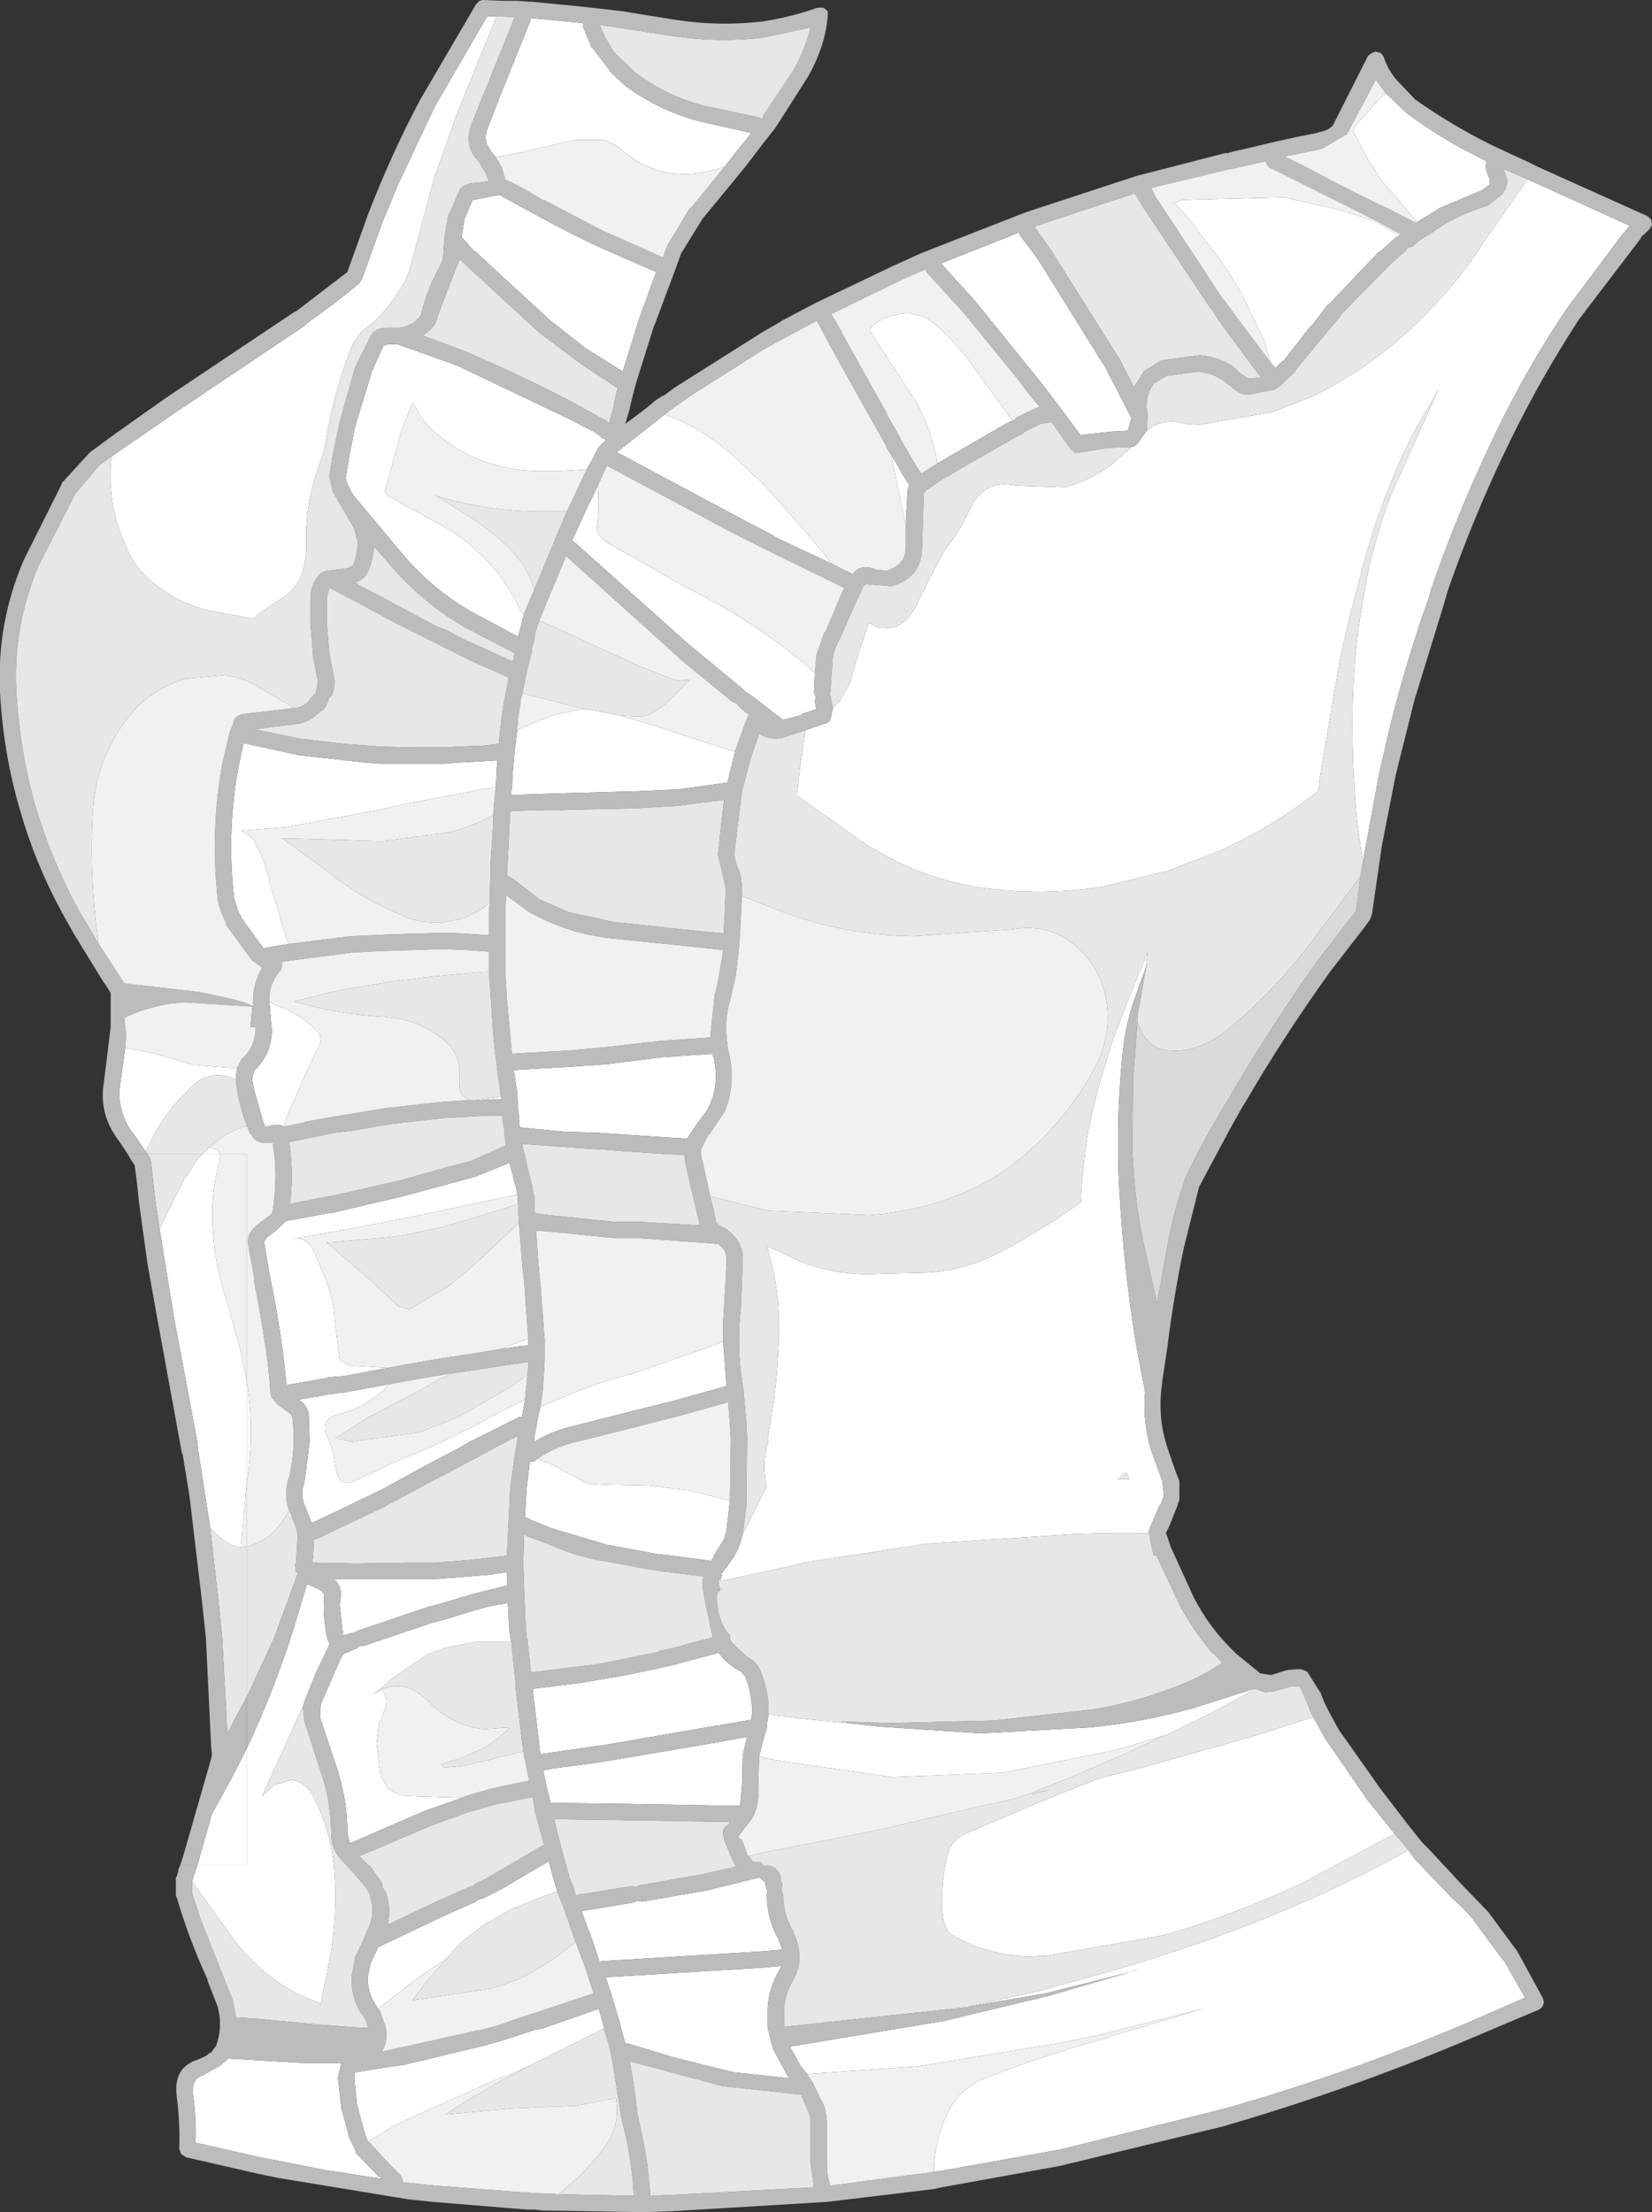
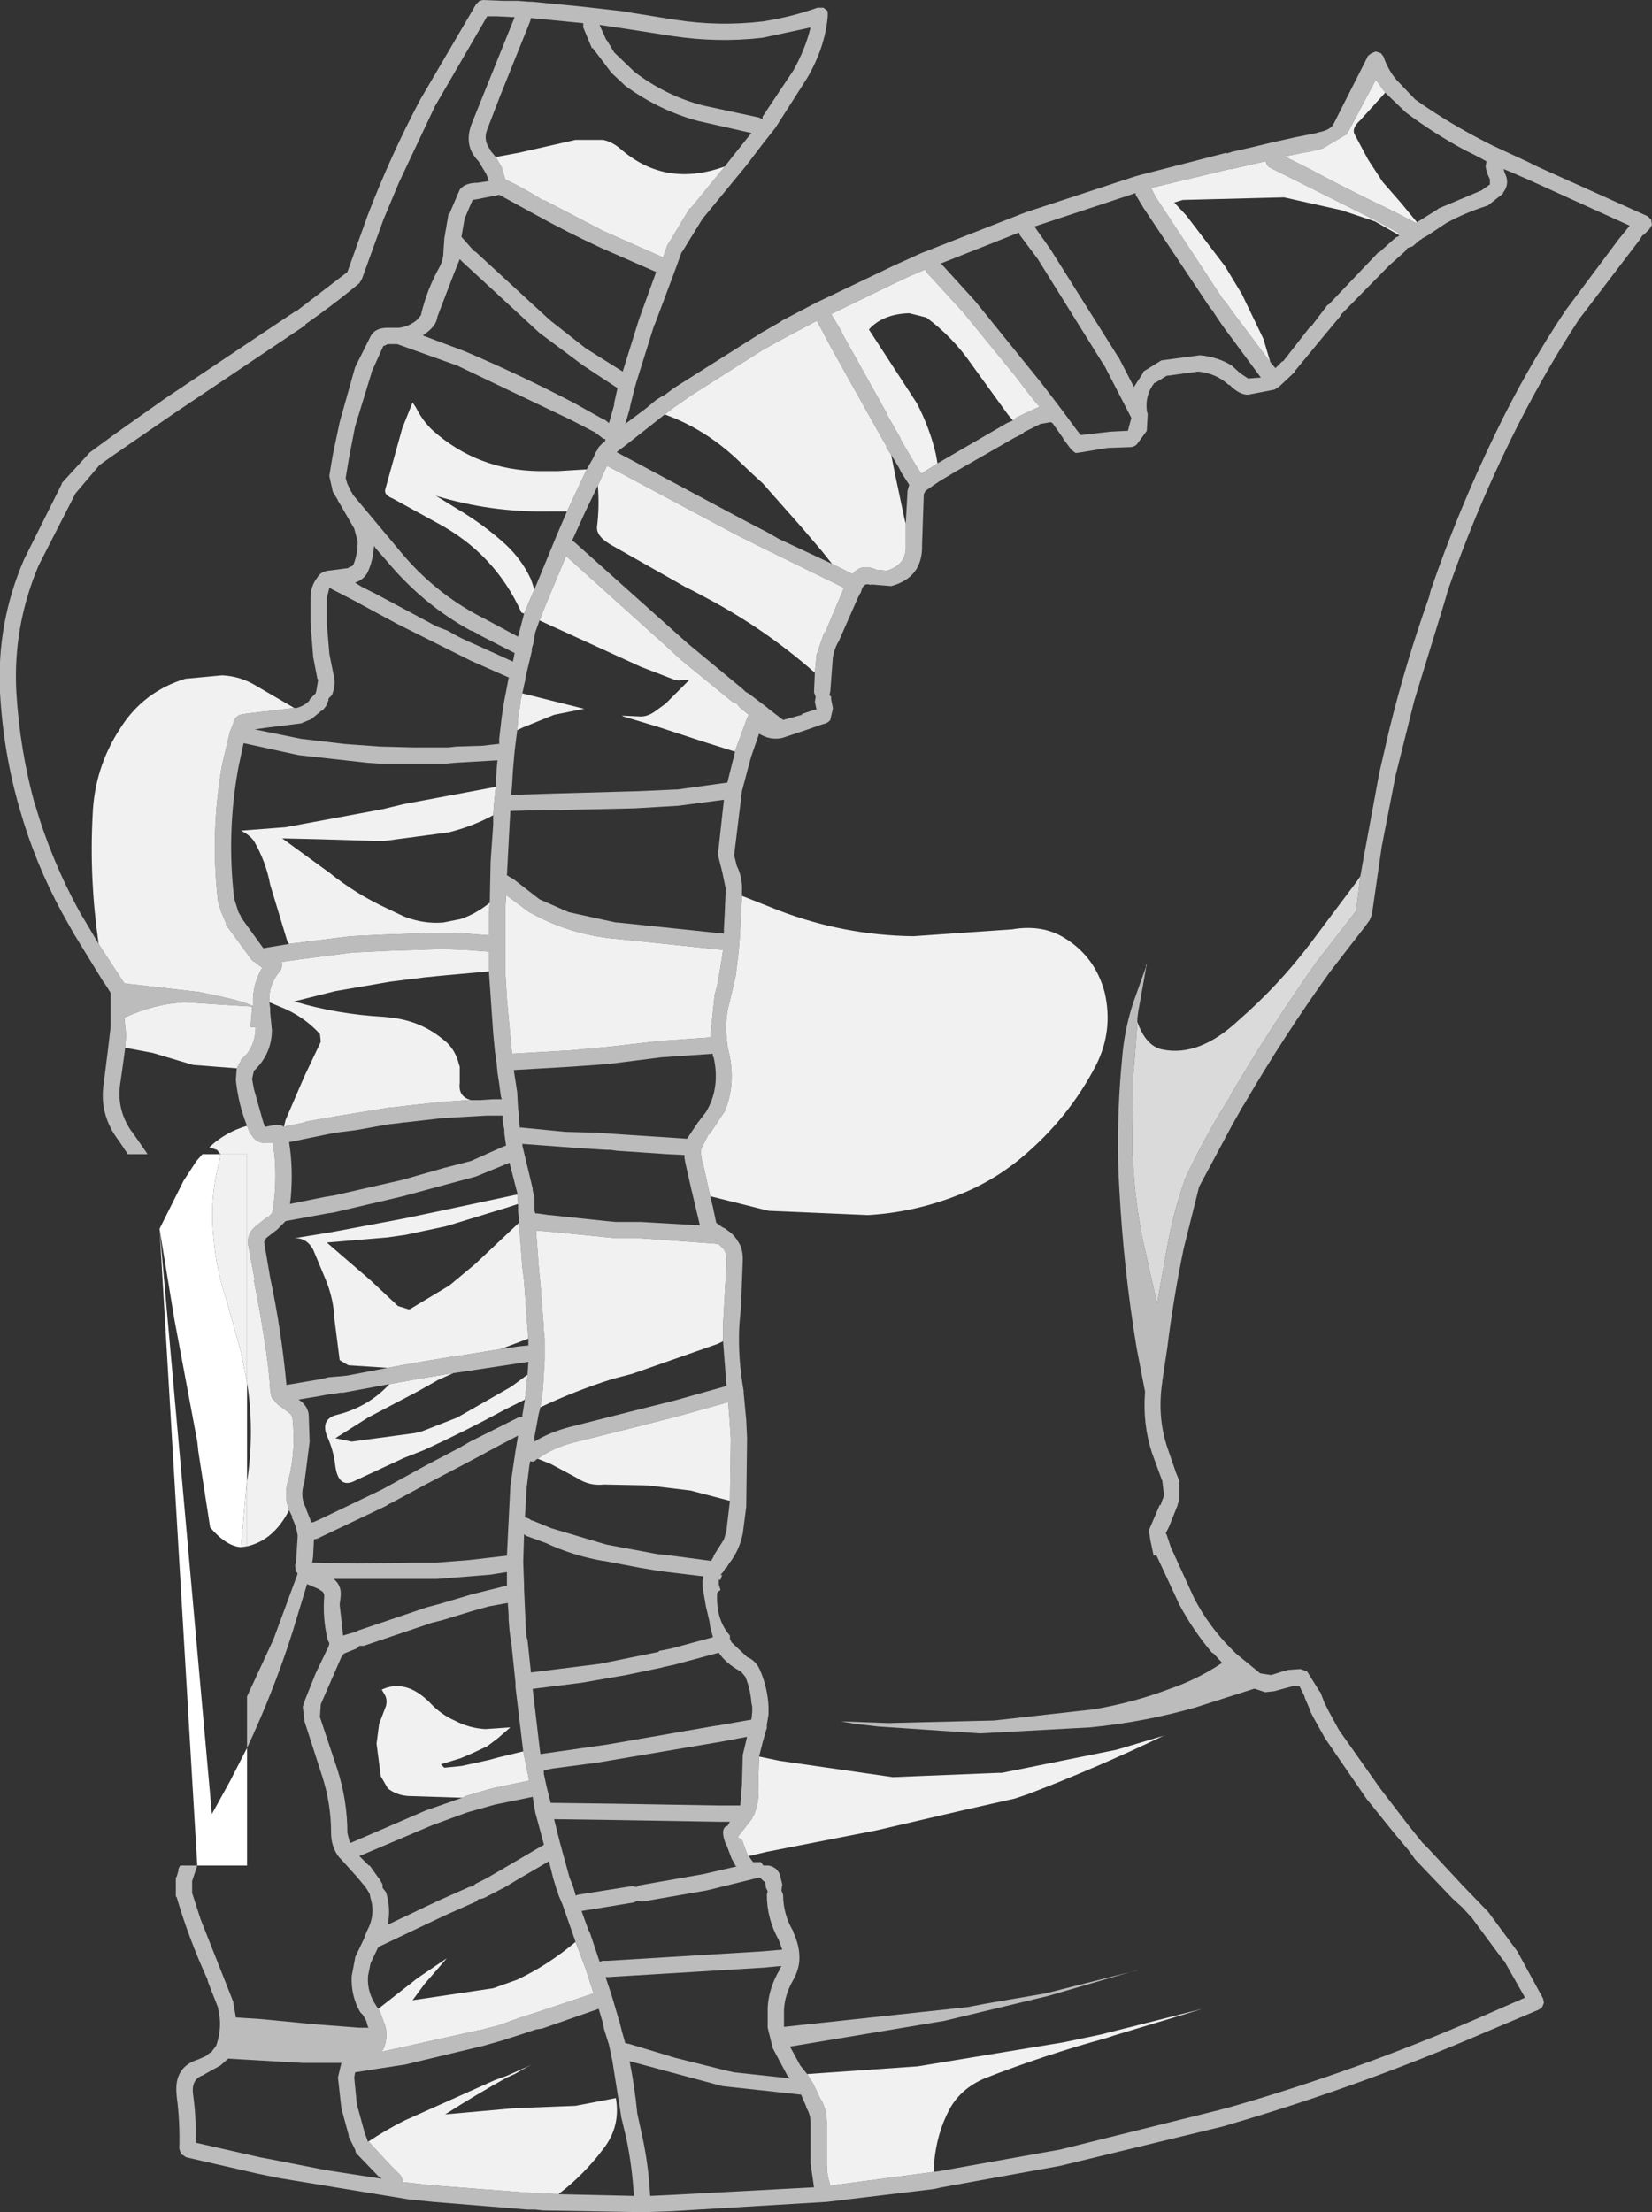
<svg xmlns="http://www.w3.org/2000/svg" height="128.9px" width="96.3px">
  <rect width="100%" height="100%" fill="#333333" stroke="none" />
  <g transform="matrix(1.0, 0.0, 0.0, 1.0, 48.15, 64.45)">
-     <path d="M-39.65 2.65 L-40.45 1.5 -40.5 1.45 Q-41.35 0.2 -41.15 -1.25 L-41.0 -2.3 -40.85 -3.4 -39.25 -3.1 -36.9 -2.4 -34.35 -2.2 -34.4 -1.55 Q-35.75 -2.15 -36.8 -1.3 L-37.35 -0.75 Q-38.75 0.6 -39.65 2.65 M-33.75 37.4 Q-32.2 34.1 -31.1 30.65 L-30.25 27.85 -29.55 28.15 -29.5 28.2 Q-29.25 28.3 -29.25 28.55 -29.35 29.85 -29.05 31.1 L-28.95 31.3 -29.0 31.5 -29.05 31.6 -29.1 31.7 -29.75 33.05 -30.35 34.55 -30.5 35.0 -32.85 40.15 -32.85 40.2 -32.15 39.55 -31.1 39.25 Q-30.3 39.45 -29.9 40.2 -28.95 42.05 -28.7 44.1 -28.4 47.1 -29.0 50.05 L-29.45 52.3 -30.55 51.85 Q-33.2 50.6 -35.1 47.75 L-36.0 46.5 -36.95 45.2 -36.95 45.15 -36.65 44.25 -33.75 44.25 -33.75 37.4 M6.5 -37.45 L6.4 -38.0 Q6.05 -39.5 5.3 -40.95 L2.5 -45.25 Q3.3 -46.15 4.85 -46.2 L5.85 -45.95 Q7.4 -44.8 8.5 -43.2 L10.6 -40.3 10.9 -39.95 10.55 -39.8 7.1 -37.8 6.5 -37.45 M11.25 -50.9 L11.3 -50.75 12.35 -49.35 16.15 -43.25 16.2 -43.2 17.8 -40.1 17.6 -39.35 16.6 -39.3 14.85 -39.1 14.65 -39.35 13.8 -40.5 13.0 -41.55 12.5 -42.2 11.65 -43.25 8.7 -46.9 6.7 -49.1 11.25 -50.9 M-19.25 -55.3 L-19.5 -55.6 -19.55 -55.65 -19.55 -55.7 Q-20.0 -56.25 -19.75 -56.9 L-19.0 -58.85 -17.25 -63.2 -17.2 -63.4 -14.15 -63.1 -14.15 -62.85 -13.65 -61.65 -13.6 -61.65 -12.5 -60.2 -11.7 -59.45 Q-9.7 -58.0 -7.45 -57.4 L-4.35 -56.7 -5.35 -55.45 -5.9 -54.75 Q-9.35 -53.5 -11.95 -55.75 -12.35 -56.1 -12.8 -56.25 L-13.0 -56.3 -14.6 -56.3 -17.9 -55.55 -19.25 -55.3 M3.8 -37.95 L4.25 -37.2 4.4 -36.9 4.85 -36.2 4.75 -35.85 4.75 -35.8 4.65 -33.95 4.6 -34.1 4.05 -36.7 3.8 -37.95 M0.35 -31.6 L-2.75 -33.05 -3.45 -33.45 -4.8 -34.15 -11.35 -37.65 -12.2 -38.1 -12.15 -38.15 -11.75 -38.45 -9.4 -40.3 Q-7.15 -39.5 -5.25 -37.75 L-4.25 -36.8 -3.7 -36.3 -1.4 -33.7 -0.25 -32.35 0.35 -31.6 M-0.65 -25.25 L-0.7 -24.1 -0.6 -23.85 -0.65 -23.55 -0.55 -23.1 -0.6 -23.1 -0.65 -23.1 -1.4 -22.85 -1.4 -22.8 -2.5 -22.5 -3.35 -23.15 -3.4 -23.2 -4.45 -24.0 -4.7 -24.15 -4.85 -24.3 -8.05 -26.95 -8.5 -27.35 -14.65 -32.85 -14.8 -32.95 -14.0 -34.7 -13.3 -36.15 Q-13.2 -34.9 -13.35 -33.75 -13.4 -33.15 -12.35 -32.6 L-8.2 -30.25 -7.7 -30.0 -6.95 -29.6 Q-3.55 -27.8 -0.65 -25.25 M17.8 -38.4 Q18.05 -38.45 18.15 -38.6 L18.7 -39.35 Q19.65 -40.15 21.0 -39.75 L21.75 -39.7 26.05 -40.45 26.7 -40.7 28.35 -41.35 Q32.25 -43.25 35.25 -46.45 37.1 -48.35 38.45 -50.5 L40.9 -54.0 46.85 -51.3 46.2 -50.5 43.1 -46.35 Q40.8 -42.9 39.0 -39.15 36.85 -34.7 35.25 -30.05 L35.15 -29.65 Q33.8 -25.85 32.85 -22.0 L32.25 -19.4 31.3 -14.25 30.95 -16.55 Q30.65 -19.85 30.7 -23.2 30.75 -26.5 31.35 -29.8 31.85 -32.75 32.95 -35.65 L35.7 -41.75 34.2 -39.15 Q32.8 -36.35 31.85 -33.35 30.75 -29.7 29.95 -26.0 L28.75 -18.9 28.7 -18.35 27.75 -17.65 Q25.55 -16.05 23.0 -14.9 L19.9 -13.7 16.2 -12.8 Q12.55 -12.2 8.9 -12.75 4.85 -13.4 1.55 -15.8 L-1.7 -18.1 -1.5 -19.85 -1.2 -21.9 -1.15 -21.9 -1.2 -21.9 -0.2 -22.25 Q0.1 -22.3 0.25 -22.5 L0.4 -23.15 0.4 -23.2 0.85 -23.65 1.4 -24.65 1.85 -26.25 2.5 -28.15 3.0 -27.9 3.25 -27.85 4.05 -27.9 4.7 -28.35 5.15 -28.95 6.3 -31.25 6.9 -32.35 Q7.8 -33.5 8.4 -34.8 9.2 -36.55 11.05 -36.15 L13.85 -36.05 Q15.35 -36.4 16.75 -37.45 L17.8 -38.4 M18.65 -8.1 L17.9 -6.0 Q17.45 -4.6 17.3 -3.2 L17.2 -2.1 Q16.95 0.85 17.05 3.9 L17.1 4.85 Q17.35 9.5 18.1 14.05 L18.6 16.65 Q18.45 18.5 19.0 20.2 L19.55 21.7 19.55 21.75 19.6 21.8 19.7 22.65 19.7 22.7 19.5 23.25 19.45 23.25 18.85 24.65 18.8 24.8 18.85 24.9 Q16.5 24.85 14.25 24.95 L5.9 25.5 -1.3 26.6 -1.85 26.75 -6.25 27.7 -6.25 27.6 -6.15 27.6 -6.05 27.3 -6.15 27.35 -6.1 27.25 -6.0 27.15 -5.85 26.9 -5.8 26.9 -5.65 26.65 Q-5.05 25.9 -4.85 24.9 L-4.8 24.85 -4.7 24.65 -4.2 23.65 -3.45 22.15 Q-3.8 20.8 -3.35 19.55 L-3.4 19.4 -3.15 17.85 Q-2.8 15.65 -2.75 13.4 -2.65 10.7 -3.45 8.15 L-1.4 9.1 Q0.35 9.75 2.25 9.8 L6.05 9.7 Q8.35 9.5 10.25 8.45 12.65 7.2 14.85 5.6 14.95 3.45 15.3 1.4 16.15 -2.7 17.75 -6.5 L17.95 -7.05 18.75 -8.95 18.65 -8.1 M1.75 36.0 L3.05 36.15 9.0 36.55 15.4 36.2 Q18.5 35.9 21.5 35.05 L24.95 33.95 25.0 33.95 24.85 34.05 Q22.4 35.45 19.8 36.65 L16.95 37.5 10.25 38.85 10.05 38.85 3.9 39.1 -2.7 38.15 -3.9 37.9 -3.7 37.1 -3.5 36.4 -3.45 36.25 -3.45 36.05 -3.35 35.45 -1.35 35.7 1.75 36.0 M28.4 35.6 L29.1 36.85 31.5 40.35 33.15 42.4 27.7 45.3 Q23.85 47.1 19.75 48.3 L12.9 49.5 11.75 49.55 Q9.4 49.45 7.45 48.35 6.75 48.0 6.75 46.4 6.75 44.9 7.15 43.4 7.4 42.75 8.1 42.4 L10.7 41.3 Q13.35 40.15 16.0 39.15 L18.4 38.55 24.8 36.75 28.4 35.6 M33.95 43.35 L34.35 43.9 36.5 46.15 37.1 46.7 37.65 47.3 39.5 49.8 39.5 49.75 40.75 51.95 38.0 53.15 Q30.95 56.2 23.65 58.3 L22.9 58.5 13.65 60.8 6.65 62.05 6.3 62.1 6.3 61.6 Q6.45 59.85 7.2 58.45 7.85 57.25 9.25 56.65 12.7 55.3 16.35 54.3 L16.8 54.15 21.95 52.6 16.0 54.1 13.85 54.55 5.35 55.95 -1.1 56.4 -1.5 55.9 -2.1 54.8 6.9 53.3 12.95 51.85 18.1 50.35 18.15 50.35 12.8 51.7 9.3 52.3 8.25 52.5 8.65 52.4 12.65 51.5 16.95 50.3 Q21.65 48.95 26.15 47.1 30.2 45.45 33.95 43.35 M32.6 -59.05 L33.8 -57.9 Q35.4 -56.7 37.15 -55.75 L37.85 -55.4 38.5 -55.05 38.45 -54.75 Q38.5 -54.4 38.7 -54.0 L38.7 -53.95 38.7 -53.75 38.7 -53.7 38.2 -53.35 35.7 -52.3 35.65 -52.25 34.45 -51.5 33.5 -52.65 32.45 -53.85 31.6 -55.15 30.8 -56.65 Q30.65 -57.0 31.15 -57.45 L32.6 -59.05 M33.4 -50.75 L33.4 -50.7 33.2 -50.6 32.25 -49.75 32.2 -49.75 29.3 -46.7 29.25 -46.7 28.3 -45.45 28.25 -45.45 26.65 -43.4 26.6 -43.4 26.2 -43.0 25.9 -43.35 25.5 -44.7 24.25 -47.3 23.25 -48.95 21.0 -51.9 20.3 -52.65 20.8 -52.8 26.7 -52.95 30.05 -52.2 32.0 -51.55 33.4 -50.75 M-41.65 -37.85 L-37.95 -40.4 -30.35 -45.5 -30.35 -45.55 -29.65 -46.05 Q-28.4 -46.95 -27.2 -47.95 L-27.05 -48.2 -25.8 -51.65 -24.9 -53.8 -22.8 -58.25 -19.75 -63.5 -19.2 -63.5 -21.5 -57.85 -22.85 -54.05 -24.3 -48.65 -24.55 -48.05 -25.1 -47.2 Q-25.85 -46.0 -27.1 -45.1 L-27.55 -44.5 Q-28.55 -42.05 -29.05 -39.35 -29.2 -38.25 -29.6 -37.2 -30.35 -35.1 -30.3 -32.9 -30.25 -31.8 -30.6 -30.9 -30.85 -30.3 -31.4 -29.8 L-33.05 -28.7 -33.35 -28.4 -36.1 -28.9 Q-37.75 -29.35 -39.05 -30.35 -40.25 -31.25 -40.8 -32.6 -41.95 -35.1 -41.65 -37.85 M-17.6 -28.7 L-17.65 -28.5 -17.95 -27.35 -20.0 -28.45 -20.2 -28.55 Q-22.85 -29.95 -24.8 -32.3 L-27.6 -35.65 -27.6 -35.7 -27.65 -35.75 -27.9 -36.25 -28.0 -36.6 -27.8 -37.8 -27.45 -39.6 -26.5 -42.7 -26.5 -42.75 -25.8 -44.3 -25.75 -44.3 -25.55 -44.4 -25.0 -44.4 -21.5 -43.15 -14.9 -40.0 -13.45 -39.25 -13.0 -38.9 -12.85 -38.85 -12.9 -38.7 -13.0 -38.65 -13.25 -38.4 -13.35 -38.2 -13.45 -38.05 -13.55 -37.8 -13.95 -37.1 -15.65 -37.0 -16.75 -37.0 Q-20.3 -37.05 -22.9 -39.35 -23.5 -39.9 -23.9 -40.7 L-24.1 -41.0 -24.7 -39.5 -25.7 -35.9 Q-25.75 -35.6 -25.25 -35.4 L-22.7 -34.0 Q-19.3 -32.2 -17.75 -28.75 L-17.6 -28.7 M-10.9 -45.85 L-11.85 -42.8 -14.0 -44.15 -16.1 -45.8 -20.45 -49.8 -20.5 -49.8 -21.25 -50.65 -21.05 -51.8 -21.05 -51.75 -20.6 -52.8 -20.3 -52.85 -19.05 -53.1 -16.95 -51.95 Q-15.05 -50.9 -13.1 -50.0 L-9.9 -48.6 -10.9 -45.85 M-5.3 -20.65 L-5.75 -18.85 -8.65 -18.45 -8.7 -18.45 -10.9 -18.35 -16.25 -18.2 -17.8 -18.15 -18.35 -18.15 -18.3 -18.7 -18.25 -19.55 -18.15 -20.7 -18.0 -21.9 -17.7 -22.05 -15.85 -22.8 -14.1 -23.15 -11.9 -22.75 -11.8 -22.7 -9.8 -22.1 -7.2 -21.25 -5.3 -20.65 M-17.05 -27.0 L-16.95 -27.6 -17.05 -26.95 -17.05 -27.0 M-31.3 -9.45 L-32.8 -9.2 -34.1 -11.0 -34.1 -11.05 -34.25 -11.3 -34.5 -12.1 Q-34.95 -15.95 -34.25 -19.75 L-33.95 -21.15 -30.75 -20.45 -26.7 -20.0 -25.95 -19.95 -24.1 -19.95 -22.2 -19.95 -21.7 -20.0 -19.15 -20.15 -19.2 -19.65 -19.2 -19.6 -19.25 -18.6 -24.6 -17.6 -25.85 -17.3 -31.5 -16.25 -34.1 -16.05 Q-33.6 -15.8 -33.35 -15.45 -32.65 -14.25 -32.4 -12.9 L-31.4 -9.6 -31.3 -9.45 M-18.95 -0.55 L-18.9 -0.4 -19.4 -0.4 -20.15 -0.35 -20.45 -0.35 -18.95 -0.55 M-31.6 1.2 L-31.8 1.1 -32.15 1.1 -32.65 1.2 -32.7 1.2 -32.8 0.95 -33.35 -1.0 -33.45 -1.55 -33.45 -1.6 -33.35 -2.05 -33.2 -2.2 Q-32.3 -3.15 -32.3 -4.45 L-32.4 -5.45 -32.4 -5.5 -32.4 -5.6 -32.4 -5.7 -32.45 -6.05 -31.85 -5.8 Q-30.45 -5.25 -29.5 -4.2 L-29.45 -3.75 -30.4 -1.75 -31.5 0.8 -31.6 1.2 M-36.35 2.8 L-35.95 2.4 -35.5 2.55 -35.3 2.8 -36.35 2.8 M-25.55 15.25 L-27.9 15.7 -28.4 15.75 -29.0 15.8 -29.4 15.9 -31.45 16.25 Q-31.75 13.05 -32.4 10.0 L-32.75 7.95 -32.75 7.9 -32.65 7.75 -32.65 7.7 -32.0 7.2 -31.5 6.7 -29.05 6.25 -28.7 6.2 -24.65 5.25 -22.25 4.6 -20.4 4.1 -18.45 3.3 -18.0 5.05 -18.0 5.15 -22.45 6.1 -24.6 6.55 -28.85 7.35 -31.0 7.7 Q-30.3 7.65 -29.9 8.35 L-29.15 10.15 Q-28.7 11.25 -28.65 12.45 L-28.35 14.8 -27.85 15.1 -25.55 15.25 M-17.35 13.55 L-17.35 13.85 -17.35 13.95 -17.4 13.95 -17.9 14.0 -18.95 14.15 -17.35 13.55 M-33.75 16.1 Q-33.3 18.95 -33.75 21.9 L-33.75 16.1 M-12.65 1.6 L-13.35 1.55 -15.2 1.5 -17.75 1.25 -17.85 1.25 -17.9 0.75 -17.9 0.6 -17.9 0.55 -17.9 0.5 -17.95 0.15 -18.0 -0.8 -18.2 -2.1 -14.8 -2.3 -12.7 -2.45 -9.55 -2.85 -9.5 -2.85 -6.6 -3.05 -6.6 -2.9 -6.55 -2.85 Q-6.15 -1.05 -7.0 0.35 L-7.5 1.0 -8.1 1.9 -12.65 1.6 M-6.0 13.7 L-5.8 16.3 -5.95 16.35 -8.8 17.15 -11.0 17.7 -14.95 18.7 Q-16.1 19.0 -17.0 19.55 L-17.0 19.25 -17.0 19.3 -16.75 17.95 -16.65 17.55 Q-14.65 16.6 -12.45 15.9 L-11.3 15.6 -6.3 13.85 -6.0 13.7 M-5.6 23.0 L-5.8 24.7 -5.8 24.75 -5.95 25.25 -6.55 26.2 -6.55 26.25 -6.7 26.5 -8.95 26.2 -9.85 26.1 -12.8 25.55 -16.0 24.6 -17.1 24.15 -17.15 24.15 -17.3 24.05 -17.55 23.95 -17.45 22.25 -17.3 21.0 -17.25 20.7 -17.2 20.7 Q-17.0 20.75 -16.9 20.6 L-16.8 20.55 -16.05 20.85 -14.55 21.65 Q-13.8 22.15 -12.95 22.05 L-10.4 22.1 -7.9 22.4 -5.6 23.0 M-25.45 16.2 Q-26.7 17.55 -28.55 18.0 -29.45 18.25 -29.1 19.2 -28.7 20.05 -28.6 21.0 -28.4 22.35 -27.4 21.8 L-24.6 20.5 -23.45 20.05 Q-21.05 18.95 -18.75 17.7 L-17.55 17.1 -17.7 18.0 -17.7 18.1 -17.9 18.1 -17.95 18.15 -18.55 18.45 -19.05 18.7 -20.75 19.55 -21.35 19.9 -23.35 20.95 -25.9 22.35 -29.45 24.05 -29.9 24.25 -30.0 24.25 -30.3 23.5 -30.3 23.45 Q-30.7 22.75 -30.4 21.9 L-30.1 19.55 -30.15 18.15 -30.15 18.1 Q-30.15 17.6 -30.55 17.25 L-30.6 17.2 -30.75 17.1 -29.55 16.9 -29.0 16.8 -28.3 16.7 -28.15 16.7 -25.45 16.2 M-18.6 27.95 L-18.65 27.95 -20.65 28.45 -22.5 29.0 -23.25 29.2 -27.25 30.55 -27.45 30.65 -27.65 30.7 -28.15 30.85 -28.35 29.05 -28.3 28.65 Q-28.2 27.95 -28.7 27.55 L-27.75 27.55 -24.1 27.55 -22.65 27.55 -20.75 27.4 -19.55 27.3 -18.6 27.15 -18.6 27.65 -18.6 27.95 M-21.2 40.3 L-23.35 41.05 -27.75 42.95 -27.9 42.35 Q-27.9 40.45 -28.5 38.6 L-29.5 35.6 -29.45 34.85 -28.25 32.1 -28.1 31.9 -27.35 31.6 -27.2 31.45 -26.95 31.45 -22.95 30.1 -22.35 29.95 -20.55 29.4 -19.65 29.15 -18.55 28.95 -18.5 29.65 -18.5 29.9 -18.45 30.55 -18.4 30.95 -18.35 31.2 -20.05 31.2 -20.35 31.2 -22.15 31.55 -23.25 31.95 -25.3 33.35 -25.95 33.95 -26.35 34.25 -25.9 34.0 -25.75 34.25 Q-25.55 34.55 -25.65 34.95 L-26.05 36.0 -26.2 37.15 -25.95 39.05 -25.55 39.75 Q-25.05 40.15 -24.35 40.2 L-21.2 40.3 M-17.1 33.95 L-17.05 33.95 -14.25 33.6 -11.65 33.15 -9.5 32.7 -9.55 32.7 -8.85 32.55 -6.25 31.85 Q-5.85 32.45 -5.05 32.9 L-5.0 32.9 -4.7 33.25 Q-4.4 34.0 -4.35 34.75 L-4.3 35.0 -4.3 35.3 -4.35 35.75 -6.35 36.1 -6.4 36.1 -12.75 37.2 -13.45 37.3 -16.6 37.75 -16.65 37.75 -16.7 37.35 -17.1 33.95 M-36.3 56.45 L-35.3 55.9 -34.85 55.5 -30.55 55.75 -28.25 55.75 -28.45 56.6 -28.25 58.4 -27.8 60.05 -27.85 60.0 -27.45 60.8 -27.4 61.0 -27.35 61.05 -26.05 62.4 -26.05 62.35 -25.9 62.5 -29.15 62.0 -31.95 61.45 -33.0 61.25 -36.75 60.4 Q-36.7 58.95 -36.9 57.55 -37.0 56.65 -36.25 56.45 L-36.3 56.45 M-26.1 52.6 L-26.2 52.45 Q-26.75 51.65 -26.7 50.75 L-26.7 50.7 -26.55 49.95 -26.1 49.0 -22.2 47.15 -20.4 46.35 -20.25 46.2 -20.15 46.2 -19.95 46.15 -18.7 45.5 -17.95 45.05 -16.15 44.0 -15.9 45.0 -15.7 45.65 -15.65 45.75 -16.35 46.0 -18.25 46.75 -18.55 46.9 -19.95 47.7 -21.3 48.75 -22.1 49.65 -23.8 50.8 -26.1 52.6 M-26.7 60.35 L-26.9 59.8 -27.35 58.15 -27.5 56.6 -27.45 56.3 -26.2 56.1 -24.55 55.85 -19.95 54.75 -18.9 54.45 -17.65 54.05 -16.9 53.8 -16.55 53.75 -13.25 52.6 -13.0 53.45 -12.95 53.7 -12.95 53.75 -13.55 54.05 -17.15 55.85 -18.6 56.5 -19.3 56.75 -24.55 59.1 Q-25.65 59.65 -26.7 60.35 M-15.95 38.6 L-13.3 38.25 -6.2 37.05 -4.6 36.75 -4.85 37.8 -4.9 39.55 -5.0 40.75 -6.3 40.75 -12.2 40.65 -16.0 40.6 -16.05 40.6 -16.3 39.6 -16.45 38.9 -16.45 38.7 -15.95 38.6 M-13.85 48.0 L-14.25 46.9 -12.7 46.65 -11.2 46.4 -11.0 46.3 -10.7 46.35 -6.95 45.7 -3.9 44.95 -3.85 44.95 -3.65 45.15 -3.55 45.2 -3.5 45.55 -3.4 45.75 -3.45 45.95 Q-3.45 47.35 -2.75 48.6 L-2.55 49.15 -3.7 49.25 -12.7 49.8 -13.0 49.8 -13.2 49.85 -13.75 48.2 -13.85 48.0 M-11.7 54.6 L-11.9 53.9 -12.05 53.3 -12.1 53.2 -12.1 53.15 -12.5 51.8 -12.85 50.75 -12.7 50.75 -3.65 50.2 -2.6 50.1 -2.75 50.4 Q-3.35 51.45 -3.4 52.55 L-3.4 52.6 -3.4 53.7 -3.1 54.9 -2.3 56.4 -2.25 56.5 -2.1 56.65 -5.35 56.3 -5.8 56.2 -8.8 55.45 -11.45 54.65 -11.7 54.6 M17.35 21.45 L17.0 21.75 17.7 21.75 17.5 21.35 17.35 21.45 M12.25 40.0 L13.15 39.8 11.95 40.1 12.25 40.0" fill="#ffffff" fill-rule="evenodd" stroke="none" />
    <path d="M-39.55 2.8 L-40.7 2.8 -41.2 2.05 Q-42.4 0.5 -42.1 -1.35 L-41.85 -3.35 -41.75 -4.2 -41.7 -4.6 -41.7 -4.85 -41.7 -6.45 -41.7 -6.6 -42.05 -7.15 -42.1 -7.2 -43.85 -10.05 -44.55 -11.3 Q-46.1 -14.15 -47.0 -17.3 -47.95 -20.55 -48.15 -24.1 -48.35 -28.15 -46.75 -31.85 L-44.55 -36.25 -44.55 -36.3 -42.95 -38.05 -42.9 -38.1 -41.4 -39.2 -38.5 -41.25 -30.95 -46.3 -30.9 -46.3 -27.9 -48.6 -26.7 -51.95 Q-25.35 -55.45 -23.65 -58.65 L-20.4 -64.2 -20.2 -64.4 -20.0 -64.45 -18.8 -64.4 -17.95 -64.4 -17.3 -64.35 -17.15 -64.35 -15.1 -64.15 -14.1 -64.05 -11.9 -63.8 -11.3 -63.7 -8.8 -63.3 Q-6.25 -62.9 -3.7 -63.2 -2.05 -63.45 -0.5 -64.0 L-0.15 -64.0 0.1 -63.8 0.1 -63.5 Q-0.05 -61.7 -1.1 -59.9 L-2.95 -57.0 -3.7 -56.05 -4.65 -54.8 -7.2 -51.7 -8.4 -49.75 -8.4 -49.8 -8.8 -48.7 -10.0 -45.5 -10.0 -45.55 -11.05 -42.2 -11.15 -41.85 -11.4 -40.85 -11.45 -40.6 -11.7 -39.75 -10.5 -40.65 -9.9 -41.15 -9.5 -41.4 -9.45 -41.4 -8.85 -41.85 -3.7 -45.1 -2.65 -45.7 -2.6 -45.75 -0.6 -46.8 3.9 -48.95 4.45 -49.2 5.55 -49.7 11.05 -51.85 11.3 -51.95 11.7 -52.1 17.95 -54.15 18.3 -54.25 23.35 -55.55 23.35 -55.5 23.65 -55.6 24.75 -55.85 26.0 -56.15 27.35 -56.45 28.6 -56.7 28.75 -56.75 Q29.3 -56.85 29.55 -57.15 L31.6 -61.2 31.8 -61.35 32.05 -61.45 32.35 -61.35 32.5 -61.15 Q32.75 -60.4 33.25 -59.8 L34.35 -58.65 Q36.4 -57.2 38.7 -56.05 L38.9 -55.95 40.95 -55.0 Q41.15 -54.9 41.45 -54.75 L47.9 -51.85 48.1 -51.65 48.15 -51.35 48.0 -51.1 47.65 -50.75 47.6 -50.75 47.45 -50.5 43.9 -45.85 Q41.65 -42.4 39.85 -38.7 37.8 -34.5 36.25 -30.05 L36.05 -29.35 34.3 -23.65 33.2 -19.25 32.4 -15.15 31.85 -11.35 31.85 -11.3 31.8 -11.1 31.7 -10.85 31.45 -10.5 29.4 -7.85 Q26.7 -4.1 24.4 -0.15 L24.3 0.0 23.65 1.15 21.75 4.7 20.85 8.3 Q20.25 11.2 19.9 14.05 L19.6 16.05 19.6 16.1 Q19.3 18.1 19.9 19.9 L20.4 21.35 20.6 21.85 20.6 22.95 20.5 23.2 20.5 23.25 20.0 24.5 19.85 24.8 19.8 24.9 19.85 24.95 20.1 25.7 21.45 28.65 Q22.3 30.3 23.65 31.65 L23.7 31.7 23.9 31.9 25.25 33.0 25.3 33.05 25.95 33.15 26.75 32.9 26.95 32.85 27.65 32.8 27.8 32.85 28.05 32.95 28.8 34.15 28.8 34.1 29.05 34.75 29.3 35.25 29.9 36.35 32.3 39.75 33.95 41.9 34.75 42.9 35.1 43.25 37.15 45.45 38.6 46.95 40.3 49.25 41.8 52.0 41.85 52.25 41.75 52.5 41.55 52.65 38.35 54.0 Q31.15 57.1 23.65 59.3 L23.15 59.45 13.65 61.75 6.75 63.0 6.3 63.1 0.05 63.85 -9.1 64.4 -9.15 64.4 -10.7 64.45 -16.5 64.35 -16.95 64.3 -17.4 64.3 -22.9 63.85 -24.35 63.7 -31.95 62.45 -33.15 62.2 -37.3 61.25 -37.6 61.05 -37.7 60.75 Q-37.65 59.2 -37.85 57.7 L-37.85 57.65 Q-38.05 56.0 -36.6 55.55 L-36.15 55.35 -35.9 55.15 -35.85 55.15 -35.55 54.75 Q-35.25 53.9 -35.35 53.05 L-35.45 52.5 -36.0 51.1 -36.05 50.95 -36.05 50.9 Q-37.15 48.5 -37.85 46.1 L-37.9 46.05 -37.9 44.95 -37.85 44.9 -37.75 44.55 -37.75 44.45 -37.65 44.25 -36.65 44.25 -36.95 45.15 -36.95 45.2 -36.95 45.85 -36.45 47.4 -35.2 50.55 -34.55 52.2 -34.55 52.25 -34.4 53.1 -32.9 53.2 -29.8 53.5 -27.2 53.7 -26.65 53.7 -26.7 53.65 -26.8 53.3 -27.0 52.95 -27.15 52.8 Q-27.7 51.85 -27.65 50.7 L-27.45 49.65 -27.45 49.6 -26.9 48.45 -26.9 48.4 -26.75 48.05 Q-26.25 47.1 -26.55 46.15 L-26.6 45.9 -26.75 45.65 -26.85 45.5 -27.35 44.9 -28.3 43.85 -28.35 43.8 -28.4 43.75 Q-28.85 43.15 -28.85 42.35 -28.85 40.6 -29.4 38.95 L-30.4 35.85 -30.5 35.0 -30.35 34.55 -29.75 33.05 -29.1 31.7 -29.05 31.6 -29.0 31.5 -28.95 31.3 -29.05 31.1 Q-29.35 29.85 -29.25 28.55 -29.25 28.3 -29.5 28.2 L-29.55 28.15 -30.25 27.85 -31.1 30.65 Q-32.2 34.1 -33.75 37.4 L-33.75 34.4 -32.2 31.05 -30.8 27.25 -30.85 27.15 -30.9 27.15 -30.95 26.75 -30.9 26.65 -30.8 25.1 -30.8 25.05 -30.8 25.0 Q-30.9 24.4 -31.15 23.95 L-31.1 23.95 -31.3 23.55 Q-31.65 22.65 -31.3 21.6 L-31.3 21.65 Q-30.9 20.0 -31.1 18.2 L-31.1 18.15 -31.2 17.95 -31.8 17.5 -31.85 17.45 -31.9 17.45 -32.3 17.0 -32.35 16.85 -32.4 16.55 -32.4 16.5 Q-32.5 15.0 -32.75 13.55 L-33.0 12.0 -33.35 10.15 -33.3 10.15 -33.7 8.0 -33.7 7.95 Q-33.7 7.4 -33.3 7.05 L-33.25 7.0 -32.55 6.45 -32.5 6.45 -32.3 6.25 -32.25 6.1 -32.15 5.3 Q-32.0 3.55 -32.25 2.15 L-32.65 2.15 Q-33.25 2.15 -33.5 1.65 L-33.55 1.65 -33.75 1.15 Q-34.25 -0.1 -34.4 -1.5 L-34.4 -1.55 -34.35 -2.2 -34.1 -2.65 -34.1 -2.7 -33.75 -3.05 Q-33.25 -3.7 -33.25 -4.6 L-33.55 -4.6 -33.5 -5.15 -33.45 -5.8 -37.4 -6.05 Q-39.2 -5.95 -40.9 -5.15 L-40.8 -4.15 -40.85 -3.4 -41.0 -2.3 -41.15 -1.25 Q-41.35 0.2 -40.5 1.45 L-40.45 1.5 -39.65 2.65 -39.55 2.8 M-3.9 -57.6 L-3.7 -57.5 -3.7 -57.65 -1.9 -60.35 Q-1.2 -61.6 -0.9 -62.85 L-3.7 -62.25 Q-6.3 -61.95 -8.95 -62.35 L-11.85 -62.8 -13.2 -63.0 -12.8 -62.1 -12.8 -62.15 -12.35 -61.4 -11.15 -60.25 Q-9.3 -58.85 -7.15 -58.3 L-3.9 -57.6 M10.9 -39.95 L11.05 -40.05 11.05 -40.1 12.1 -40.6 12.45 -40.75 12.15 -41.1 11.75 -41.6 10.95 -42.65 10.9 -42.7 8.0 -46.25 5.85 -48.6 5.8 -48.75 4.85 -48.35 3.9 -47.9 0.3 -46.15 0.9 -45.15 0.9 -45.1 3.55 -40.35 3.55 -40.3 4.35 -38.9 4.35 -38.85 5.05 -37.65 5.2 -37.4 5.55 -36.85 6.5 -37.45 7.1 -37.8 10.55 -39.8 10.9 -39.95 M-5.9 -54.75 L-5.35 -55.45 -4.35 -56.7 -7.45 -57.4 Q-9.7 -58.0 -11.7 -59.45 L-12.5 -60.2 -13.6 -61.65 -13.65 -61.65 -14.15 -62.85 -14.15 -63.1 -17.2 -63.4 -17.25 -63.2 -19.0 -58.85 -19.75 -56.9 Q-20.0 -56.25 -19.55 -55.7 L-19.55 -55.65 -19.5 -55.6 -19.25 -55.3 -18.9 -54.7 -18.7 -54.0 Q-17.55 -53.45 -16.45 -52.75 L-16.45 -52.8 -13.0 -51.0 -9.5 -49.45 -9.25 -50.15 -7.95 -52.3 -7.9 -52.3 -5.9 -54.75 M11.25 -50.9 L6.7 -49.1 8.7 -46.9 11.65 -43.25 12.5 -42.2 13.0 -41.55 13.8 -40.5 14.65 -39.35 14.85 -39.1 16.6 -39.3 17.6 -39.35 17.8 -40.1 16.2 -43.2 16.15 -43.25 12.35 -49.35 11.3 -50.75 11.25 -50.9 M3.8 -37.95 L3.5 -38.4 3.55 -38.4 2.7 -39.9 0.35 -44.1 -0.5 -45.7 -0.55 -45.75 -2.15 -44.9 Q-2.9 -44.5 -3.7 -44.05 L-7.8 -41.45 -8.95 -40.65 -9.4 -40.3 -11.75 -38.45 -12.15 -38.15 -12.2 -38.1 -11.35 -37.65 -4.8 -34.15 -3.45 -33.45 -2.75 -33.05 0.35 -31.6 1.55 -31.0 Q2.05 -31.65 2.95 -31.25 L3.5 -31.2 3.55 -31.2 Q4.7 -31.55 4.65 -32.65 L4.65 -32.8 4.65 -33.95 4.75 -35.8 4.75 -35.85 4.85 -36.2 4.4 -36.9 4.25 -37.2 3.8 -37.95 M-0.65 -25.25 L-0.55 -26.3 -0.1 -27.6 -0.05 -27.6 1.05 -30.2 -3.75 -32.55 -3.85 -32.6 -5.25 -33.3 -12.65 -37.25 -12.75 -37.3 -12.8 -37.25 -13.3 -36.15 -14.0 -34.7 -14.8 -32.95 -14.65 -32.85 -8.5 -27.35 -8.05 -26.95 -4.85 -24.3 -4.7 -24.15 -4.45 -24.0 -3.4 -23.2 -3.35 -23.15 -2.5 -22.5 -1.4 -22.8 -1.4 -22.85 -0.65 -23.1 -0.6 -23.1 -0.55 -23.1 -0.65 -23.55 -0.6 -23.85 -0.7 -24.1 -0.65 -25.25 M17.8 -38.4 L16.4 -38.35 14.9 -38.1 14.55 -38.05 14.3 -38.25 13.85 -38.85 13.8 -38.95 13.2 -39.8 13.1 -39.85 12.5 -39.75 11.5 -39.25 11.5 -39.2 11.0 -38.95 7.6 -37.0 6.6 -36.4 5.8 -35.85 5.7 -35.65 5.6 -32.7 Q5.65 -30.8 3.8 -30.3 L2.6 -30.4 2.65 -30.35 Q2.3 -30.5 2.15 -30.25 L2.1 -30.15 2.0 -29.85 2.0 -29.9 1.85 -29.6 0.75 -27.1 Q0.5 -26.7 0.4 -26.15 L0.25 -24.15 0.2 -23.95 0.3 -23.85 0.3 -23.7 0.4 -23.2 0.4 -23.15 0.25 -22.5 Q0.1 -22.3 -0.2 -22.25 L-1.2 -21.9 -1.15 -21.9 -1.2 -21.9 -2.25 -21.55 -2.55 -21.45 Q-3.25 -21.3 -3.9 -21.7 L-4.35 -20.4 -4.45 -20.05 -4.9 -18.35 -5.35 -14.65 -5.35 -14.6 -5.2 -14.0 Q-4.85 -13.3 -4.9 -12.45 L-4.9 -12.25 -4.95 -11.3 -5.0 -10.35 -5.0 -10.3 -5.05 -9.5 -5.1 -8.95 -5.25 -7.7 -5.25 -7.65 -5.6 -6.15 Q-5.95 -4.95 -5.75 -3.6 L-5.75 -3.55 -5.65 -3.05 -5.65 -3.1 Q-5.25 -1.25 -5.9 0.3 L-6.8 1.65 -6.85 1.65 -7.25 2.45 -7.3 2.6 -7.25 3.1 -7.2 3.2 -6.75 5.25 -6.6 5.85 -6.4 6.8 -6.05 7.05 -5.85 7.15 -5.8 7.2 Q-5.4 7.45 -5.15 7.85 L-5.2 7.8 Q-4.85 8.2 -4.85 8.9 L-4.85 8.95 -4.95 11.6 -5.05 12.75 Q-5.15 14.65 -4.8 16.6 L-4.8 16.65 -4.8 16.7 -4.65 18.3 -4.6 19.35 -4.65 23.35 -4.85 24.9 Q-5.05 25.9 -5.65 26.65 L-5.8 26.9 -5.85 26.9 -6.0 27.15 -6.1 27.25 -6.15 27.35 -6.05 27.3 -6.15 27.6 -6.25 27.6 -6.25 27.7 -6.25 27.8 -6.25 27.85 -6.15 28.2 -6.3 28.3 -6.35 28.4 -6.35 28.45 Q-6.4 29.95 -5.6 30.85 L-5.6 31.05 -5.5 31.25 -4.65 32.05 -4.6 32.1 Q-4.1 32.3 -3.85 32.85 -3.4 33.9 -3.35 35.0 L-3.35 35.05 -3.35 35.45 -3.45 36.05 -3.45 36.25 -3.5 36.4 -3.7 37.1 -3.9 37.9 -3.95 39.5 Q-3.85 40.45 -4.2 41.3 L-4.3 41.45 -4.3 41.5 -5.15 42.6 -4.9 42.75 -4.55 43.7 -4.5 43.7 -4.4 43.85 -4.25 44.05 -4.2 44.05 -3.8 44.05 -3.65 44.25 -3.35 44.25 Q-2.8 44.35 -2.65 44.9 L-2.65 44.95 -2.55 45.35 -2.6 45.7 -2.5 45.95 Q-2.5 47.1 -1.9 48.1 L-1.9 48.15 Q-1.55 48.9 -1.55 49.6 L-1.55 49.65 Q-1.55 50.25 -1.9 50.9 -2.4 51.75 -2.45 52.65 L-2.45 53.65 8.25 52.5 9.3 52.3 12.8 51.7 18.15 50.35 18.1 50.35 12.95 51.85 6.9 53.3 -2.1 54.8 -1.5 55.9 -1.1 56.4 -0.85 56.8 -0.75 56.95 -0.3 57.9 -0.25 57.95 Q0.05 58.55 0.05 59.25 L0.05 61.6 0.05 61.65 Q0.05 62.25 0.2 62.7 L0.25 62.9 6.3 62.1 6.65 62.05 13.65 60.8 22.9 58.5 23.65 58.3 Q30.95 56.2 38.0 53.15 L40.75 51.95 39.5 49.75 39.5 49.8 37.65 47.3 37.1 46.7 36.5 46.15 34.35 43.9 33.95 43.35 33.15 42.4 31.5 40.35 29.1 36.85 28.4 35.6 28.2 35.2 28.2 35.15 27.9 34.45 27.9 34.4 27.6 33.8 27.15 33.8 27.2 33.8 26.1 34.1 26.05 34.1 25.6 34.15 25.0 33.95 24.95 33.95 21.5 35.05 Q18.5 35.9 15.4 36.2 L9.0 36.55 3.05 36.15 1.75 36.0 0.85 35.85 3.65 35.95 9.8 35.8 15.6 35.15 Q17.95 34.75 20.05 33.95 21.65 33.4 23.0 32.5 L23.1 32.45 22.6 31.9 22.5 31.85 Q21.4 30.55 20.6 29.05 L19.25 26.15 19.1 26.2 18.9 25.25 18.85 24.9 18.8 24.8 18.85 24.65 19.45 23.25 19.5 23.25 19.7 22.7 19.7 22.65 19.6 21.8 19.55 21.75 19.55 21.7 19.0 20.2 Q18.45 18.5 18.6 16.65 L18.1 14.05 Q17.35 9.5 17.1 4.85 L17.05 3.9 Q16.95 0.85 17.2 -2.1 L17.3 -3.2 Q17.45 -4.6 17.9 -6.0 L18.65 -8.1 18.65 -8.2 18.7 -8.3 18.55 -7.45 18.2 -5.5 18.15 -5.1 18.15 -4.9 18.0 -2.85 17.9 -1.7 17.85 2.7 17.9 3.2 Q18.0 5.55 18.5 7.95 L19.3 11.5 19.9 8.15 Q20.25 6.2 20.9 4.35 L20.9 4.3 Q21.95 2.05 23.3 -0.15 L23.5 -0.45 23.65 -0.75 Q25.95 -4.65 28.6 -8.4 L30.85 -11.3 30.9 -11.35 31.05 -12.55 31.15 -13.4 31.3 -14.25 32.25 -19.4 32.85 -22.0 Q33.8 -25.85 35.15 -29.65 L35.25 -30.05 Q36.85 -34.7 39.0 -39.15 40.8 -42.9 43.1 -46.35 L46.2 -50.5 46.85 -51.3 40.9 -54.0 40.55 -54.15 Q40.0 -54.4 39.5 -54.6 L39.55 -54.4 Q39.9 -53.75 39.45 -53.2 L39.5 -53.2 38.55 -52.45 38.5 -52.45 Q37.25 -52.05 36.15 -51.45 L35.1 -50.75 34.75 -50.55 34.7 -50.5 34.6 -50.45 34.2 -50.1 33.9 -50.0 33.75 -49.8 32.85 -49.0 30.0 -46.1 30.0 -46.05 29.0 -44.85 27.35 -42.85 27.35 -42.8 26.5 -42.0 26.45 -41.95 26.3 -41.85 26.15 -41.75 24.6 -41.45 Q24.15 -41.45 23.65 -41.9 L23.5 -42.05 23.5 -42.0 Q22.75 -42.7 21.7 -42.8 L19.85 -42.55 19.2 -42.15 19.15 -42.15 Q18.6 -41.45 18.7 -40.55 L18.7 -40.5 18.75 -40.35 18.75 -40.25 18.7 -39.35 18.15 -38.6 Q18.05 -38.45 17.8 -38.4 M32.6 -59.05 L32.05 -59.8 30.35 -56.6 30.3 -56.6 28.95 -55.8 28.6 -55.7 26.8 -55.35 26.75 -55.35 26.8 -55.3 28.3 -54.55 28.85 -54.25 Q30.85 -53.2 32.95 -52.2 L33.15 -52.1 34.4 -51.45 34.45 -51.5 35.65 -52.25 35.7 -52.3 38.2 -53.35 38.7 -53.7 38.7 -53.75 38.7 -53.95 38.7 -54.0 Q38.5 -54.4 38.45 -54.75 L38.5 -55.05 37.85 -55.4 37.15 -55.75 Q35.4 -56.7 33.8 -57.9 L32.6 -59.05 M33.4 -50.75 L33.5 -50.8 32.7 -51.25 32.05 -51.6 28.45 -53.4 25.85 -54.7 Q25.7 -54.8 25.65 -55.0 L25.6 -55.05 23.65 -54.6 23.55 -54.6 18.95 -53.5 19.25 -52.9 19.3 -52.85 23.15 -47.0 23.3 -46.85 23.65 -46.35 25.9 -43.35 26.2 -43.0 26.6 -43.4 26.65 -43.4 28.25 -45.45 28.3 -45.45 29.25 -46.7 29.3 -46.7 32.2 -49.75 32.25 -49.75 33.2 -50.6 33.4 -50.7 33.4 -50.75 M22.5 -46.4 L22.4 -46.5 18.5 -52.35 18.05 -53.1 18.05 -53.2 12.15 -51.25 13.1 -49.9 17.0 -43.7 17.05 -43.65 17.95 -41.9 18.5 -42.75 18.5 -42.8 19.55 -43.45 21.8 -43.75 Q22.85 -43.65 23.65 -43.15 L24.15 -42.7 24.6 -42.4 24.65 -42.4 25.35 -42.45 23.65 -44.75 Q23.0 -45.6 22.5 -46.4 M-19.2 -63.5 L-19.75 -63.5 -22.8 -58.25 -24.9 -53.8 -25.8 -51.65 -27.05 -48.2 -27.2 -47.95 Q-28.4 -46.95 -29.65 -46.05 L-30.35 -45.55 -30.35 -45.5 -37.95 -40.4 -41.65 -37.85 -42.35 -37.35 -43.75 -35.7 -45.9 -31.5 Q-47.4 -27.95 -47.2 -24.15 -47.0 -20.75 -46.1 -17.5 L-46.1 -17.55 Q-45.15 -14.3 -43.5 -11.3 L-43.05 -10.55 -42.4 -9.45 -40.9 -7.15 -36.55 -6.65 -35.35 -6.4 -34.7 -6.25 -33.95 -6.05 -33.45 -5.85 -33.4 -5.85 -33.4 -5.95 -33.4 -6.3 Q-33.35 -7.2 -32.9 -8.0 L-32.85 -8.05 -33.25 -8.35 -33.35 -8.45 -33.35 -8.4 -33.5 -8.55 -35.0 -10.6 -34.95 -10.6 -35.25 -11.3 -35.45 -11.95 -35.45 -12.0 Q-35.9 -15.95 -35.2 -19.9 L-34.75 -21.8 -34.55 -22.3 Q-34.5 -22.75 -33.95 -22.85 L-33.9 -22.85 -32.7 -23.0 -32.65 -23.0 -31.0 -23.2 -30.85 -23.2 Q-30.35 -23.35 -30.1 -23.65 L-30.1 -23.7 -29.8 -24.0 -29.75 -24.05 -29.7 -24.25 -29.6 -24.85 -29.65 -24.9 -29.9 -26.2 -29.9 -26.25 -30.05 -28.15 -30.05 -29.6 Q-30.05 -30.3 -29.65 -30.8 -29.5 -31.1 -29.05 -31.2 L-29.0 -31.2 -28.6 -31.25 -27.85 -31.35 -27.8 -31.4 Q-27.6 -31.45 -27.55 -31.55 -27.3 -32.15 -27.3 -32.9 L-27.5 -33.65 -28.4 -35.2 -28.45 -35.25 -28.45 -35.3 -28.75 -35.8 -28.95 -36.7 -28.95 -36.75 -28.75 -37.95 -28.35 -39.85 -27.45 -43.05 -26.55 -44.85 Q-26.3 -45.35 -25.55 -45.35 L-24.95 -45.35 -24.9 -45.35 Q-24.35 -45.4 -23.85 -45.8 L-23.6 -46.1 -23.6 -46.15 Q-23.25 -47.6 -22.55 -48.85 -22.3 -49.3 -22.3 -49.8 L-22.25 -50.5 -22.25 -50.55 -22.0 -52.0 -21.95 -52.0 -21.35 -53.4 Q-21.05 -53.8 -20.3 -53.8 L-19.65 -53.9 -19.8 -54.3 -20.25 -55.05 Q-21.15 -55.95 -20.65 -57.25 L-18.15 -63.45 -19.2 -63.5 M-13.95 -37.1 L-13.55 -37.8 -13.45 -38.05 -13.35 -38.2 -13.25 -38.4 -13.0 -38.65 -12.9 -38.7 -12.85 -38.85 -13.0 -38.9 -13.45 -39.25 -14.9 -40.0 -21.5 -43.15 -25.0 -44.4 -25.55 -44.4 -25.75 -44.3 -25.8 -44.3 -26.5 -42.75 -26.5 -42.7 -27.45 -39.6 -27.8 -37.8 -28.0 -36.6 -27.9 -36.25 -27.65 -35.75 -27.6 -35.7 -27.6 -35.65 -24.8 -32.3 Q-22.85 -29.95 -20.2 -28.55 L-20.0 -28.45 -17.95 -27.35 -17.65 -28.5 -17.6 -28.7 -17.2 -29.65 -17.0 -30.1 -15.7 -33.25 -15.1 -34.65 -13.95 -37.1 M-10.9 -45.85 L-9.9 -48.6 -13.1 -50.0 Q-15.05 -50.9 -16.95 -51.95 L-19.05 -53.1 -20.3 -52.85 -20.6 -52.8 -21.05 -51.75 -21.05 -51.8 -21.25 -50.65 -20.5 -49.8 -20.45 -49.8 -16.1 -45.8 -14.0 -44.15 -11.85 -42.8 -10.9 -45.85 M-21.35 -49.35 L-21.75 -48.35 -22.65 -46.0 Q-22.7 -45.5 -23.3 -45.05 L-23.5 -44.9 -21.1 -44.0 Q-17.8 -42.6 -14.65 -40.95 L-12.95 -40.0 -12.9 -40.0 -12.65 -39.8 -12.35 -40.85 -12.35 -40.95 -12.15 -41.85 -12.25 -41.9 -14.15 -43.15 -16.7 -45.05 -21.15 -49.15 -21.35 -49.35 M-5.3 -20.65 L-5.3 -20.7 -4.6 -22.6 -4.5 -22.8 -5.05 -23.25 -5.2 -23.45 -5.45 -23.55 -8.45 -26.0 -9.15 -26.65 -15.15 -32.05 -16.3 -29.3 -16.7 -28.3 -16.95 -27.6 -17.05 -27.0 -17.15 -26.65 -17.15 -26.5 -17.5 -25.05 -17.55 -24.7 -17.55 -24.75 -17.7 -24.05 -17.8 -23.65 -17.8 -23.55 -17.95 -22.6 -17.95 -22.55 -18.0 -21.9 -18.15 -20.7 -18.25 -19.55 -18.3 -18.7 -18.35 -18.15 -17.8 -18.15 -16.25 -18.2 -10.9 -18.35 -8.7 -18.45 -8.65 -18.45 -5.75 -18.85 -5.3 -20.65 M-20.3 -27.5 L-20.35 -27.55 -20.65 -27.7 -20.7 -27.7 Q-23.45 -29.2 -25.55 -31.7 L-26.25 -32.5 -26.35 -32.65 Q-26.4 -31.8 -26.7 -31.15 -26.9 -30.7 -27.45 -30.5 L-27.05 -30.25 -26.25 -29.85 -22.7 -27.95 -22.05 -27.7 Q-21.3 -27.25 -20.45 -26.9 L-18.25 -25.9 -18.15 -26.4 -18.25 -26.45 -20.3 -27.5 M-18.45 -24.95 L-18.55 -25.0 -20.7 -25.95 -22.5 -26.85 -25.0 -28.1 -26.3 -28.8 -27.5 -29.45 -28.95 -30.2 -29.1 -29.6 -29.1 -29.55 -29.1 -28.15 -28.95 -26.35 -28.7 -25.1 Q-28.55 -24.6 -28.8 -23.95 L-29.0 -23.75 -29.0 -23.65 -29.15 -23.3 -29.35 -23.05 -29.4 -23.05 -30.0 -22.55 -30.6 -22.3 -32.6 -22.05 -33.3 -21.95 -30.6 -21.4 -28.05 -21.1 -26.0 -20.95 -24.1 -20.9 -22.0 -20.9 -21.55 -20.95 -20.0 -21.0 -19.15 -21.1 -19.05 -21.1 -19.05 -21.4 -18.9 -22.7 -18.75 -23.65 -18.65 -24.15 -18.5 -24.95 -18.45 -24.95 M-19.25 -18.6 L-19.2 -19.6 -19.2 -19.65 -19.15 -20.15 -21.7 -20.0 -22.2 -19.95 -24.1 -19.95 -25.95 -19.95 -26.7 -20.0 -30.75 -20.45 -33.95 -21.15 -34.25 -19.75 Q-34.95 -15.95 -34.5 -12.1 L-34.25 -11.3 -34.1 -11.05 -34.1 -11.0 -32.8 -9.2 -31.3 -9.45 -27.7 -9.9 -25.55 -10.0 -22.3 -10.1 -20.95 -10.05 -19.65 -9.95 -19.65 -11.05 -19.65 -11.3 -19.6 -11.85 -19.55 -14.25 -19.4 -16.4 -19.4 -16.95 -19.35 -17.65 -19.25 -18.6 M-18.4 -17.2 L-18.45 -16.3 -18.6 -13.45 -18.35 -13.3 -18.25 -13.25 -16.7 -12.05 -15.0 -11.3 -12.25 -10.7 -12.15 -10.7 -5.95 -10.05 -5.95 -10.35 -5.9 -11.3 -5.85 -12.5 -5.85 -12.7 -6.05 -13.65 -6.3 -14.65 -5.95 -17.85 -8.6 -17.5 -11.15 -17.35 -15.6 -17.25 -16.25 -17.25 -18.35 -17.2 -18.4 -17.2 M-17.3 -11.3 L-18.65 -12.3 -18.7 -11.3 -18.7 -11.05 -18.7 -9.45 -18.7 -7.9 -18.6 -6.25 -18.35 -3.5 -18.3 -3.05 -14.85 -3.25 -12.7 -3.45 -9.65 -3.8 -6.75 -4.0 -6.5 -6.4 -6.5 -6.45 -6.35 -7.0 -6.2 -7.8 -6.05 -8.75 -6.0 -9.1 -12.25 -9.75 -12.3 -9.75 Q-14.9 -10.0 -17.1 -11.2 L-17.3 -11.3 M-19.65 -7.85 L-19.65 -9.0 -21.0 -9.1 -22.35 -9.15 -25.5 -9.05 -27.6 -8.95 -30.7 -8.55 -31.75 -8.4 -31.7 -8.35 -31.7 -8.25 -31.75 -8.0 -31.8 -7.9 -31.85 -7.85 Q-32.5 -7.05 -32.45 -6.1 L-32.45 -6.05 -32.4 -5.7 -32.4 -5.6 -32.4 -5.5 -32.4 -5.45 -32.3 -4.45 Q-32.3 -3.15 -33.2 -2.2 L-33.35 -2.05 -33.45 -1.6 -33.45 -1.55 -33.35 -1.0 -32.8 0.95 -32.7 1.2 -32.65 1.2 -32.15 1.1 -31.8 1.1 -31.6 1.2 -30.4 0.95 -30.3 0.9 -28.6 0.6 -25.55 0.1 -25.0 0.05 -24.65 0.0 -22.35 -0.25 -20.85 -0.35 -20.7 -0.35 -20.45 -0.35 -20.15 -0.35 -19.4 -0.4 -18.9 -0.4 -18.95 -0.55 -19.05 -1.3 -19.15 -1.95 -19.2 -2.5 -19.3 -3.2 -19.4 -4.25 -19.65 -7.85 M-28.6 1.55 L-29.35 1.7 -31.3 2.1 Q-31.05 3.6 -31.2 5.35 L-31.25 5.7 -29.25 5.3 -28.65 5.2 -24.7 4.3 -22.25 3.6 -20.7 3.2 -18.8 2.35 -18.65 2.3 -18.75 1.6 -18.75 1.4 -18.85 0.85 -18.85 0.65 -18.85 0.55 -18.9 0.55 -19.75 0.55 -22.35 0.7 -24.55 0.95 -24.6 0.95 -24.95 1.0 -25.4 1.05 -25.45 1.05 -27.4 1.4 -28.6 1.55 M-18.0 5.15 L-18.0 5.05 -18.45 3.3 -20.4 4.1 -22.25 4.6 -24.65 5.25 -28.7 6.2 -29.05 6.25 -31.5 6.7 -32.0 7.2 -32.65 7.7 -32.65 7.75 -32.75 7.9 -32.75 7.95 -32.4 10.0 Q-31.75 13.05 -31.45 16.25 L-29.4 15.9 -29.0 15.8 -28.4 15.75 -27.9 15.7 -25.55 15.25 -23.9 14.95 -21.8 14.6 -21.75 14.6 -19.85 14.3 -18.95 14.15 -17.9 14.0 -17.4 13.95 -17.35 13.95 -17.35 13.85 -17.35 13.55 -17.4 12.95 -17.6 10.2 -17.7 9.4 -17.9 6.8 -17.9 6.6 -17.95 6.1 -17.95 6.05 -17.95 5.7 -18.0 5.15 M-12.65 1.6 L-8.1 1.9 -7.5 1.0 -7.0 0.35 Q-6.15 -1.05 -6.55 -2.85 L-6.6 -2.9 -6.6 -3.05 -9.5 -2.85 -9.55 -2.85 -12.7 -2.45 -14.8 -2.3 -18.2 -2.1 -18.0 -0.8 -17.95 0.15 -17.9 0.5 -17.9 0.55 -17.9 0.6 -17.9 0.75 -17.85 1.25 -17.75 1.25 -15.2 1.5 -13.35 1.55 -12.65 1.6 M-17.1 4.8 L-17.1 4.9 -17.0 5.3 -17.0 5.85 -17.0 6.05 -16.95 6.25 -16.85 6.25 -16.15 6.35 -16.1 6.35 -12.8 6.7 -12.25 6.75 -10.8 6.75 -7.35 6.95 -7.8 5.05 -7.85 4.85 -8.2 3.3 -8.25 3.0 -8.25 2.85 -9.25 2.8 -11.45 2.65 -12.2 2.6 -12.55 2.55 -12.7 2.55 -12.75 2.55 -14.35 2.45 -17.7 2.2 -17.7 2.3 -17.1 4.8 M-6.0 13.7 L-6.0 12.7 -5.8 9.2 -5.8 8.9 Q-5.8 8.6 -5.95 8.35 L-6.25 8.05 -6.6 8.0 -6.65 8.0 -10.8 7.7 -11.9 7.7 -12.2 7.7 -16.25 7.3 -16.9 7.25 -16.75 9.3 -16.65 10.35 -16.45 12.9 -16.45 13.05 -16.4 13.55 -16.4 14.35 -16.4 14.8 -16.5 16.5 -16.65 17.55 -16.75 17.95 -17.0 19.3 -17.0 19.25 -17.0 19.55 Q-16.1 19.0 -14.95 18.7 L-11.0 17.7 -8.8 17.15 -5.95 16.35 -5.8 16.3 -6.0 13.7 M-5.6 23.0 L-5.55 19.4 -5.6 18.6 -5.7 17.25 -8.55 18.05 -10.9 18.65 -14.7 19.6 Q-15.9 19.9 -16.8 20.55 L-16.9 20.6 Q-17.0 20.75 -17.2 20.7 L-17.25 20.7 -17.3 21.0 -17.45 22.25 -17.55 23.95 -17.3 24.05 -17.15 24.15 -17.1 24.15 -16.0 24.6 -12.8 25.55 -9.85 26.1 -8.95 26.2 -6.7 26.5 -6.55 26.25 -6.55 26.2 -5.95 25.25 -5.8 24.75 -5.8 24.7 -5.6 23.0 M-17.4 15.65 L-17.35 14.9 -21.65 15.55 -21.7 15.55 -23.8 15.9 -25.45 16.2 -28.15 16.7 -28.3 16.7 -29.0 16.8 -29.55 16.9 -30.75 17.1 -30.6 17.2 -30.55 17.25 Q-30.15 17.6 -30.15 18.1 L-30.15 18.15 -30.1 19.55 -30.4 21.9 Q-30.7 22.75 -30.3 23.45 L-30.3 23.5 -30.0 24.25 -29.9 24.25 -29.45 24.05 -25.9 22.35 -23.35 20.95 -21.35 19.9 -20.75 19.55 -19.05 18.7 -18.55 18.45 -17.95 18.15 -17.9 18.1 -17.7 18.1 -17.7 18.0 -17.55 17.1 -17.4 15.65 M-17.45 25.05 L-17.6 24.95 -17.65 26.55 -17.6 27.95 -17.6 28.15 -17.55 29.25 -17.5 30.4 -17.5 30.45 -17.45 30.95 -17.4 31.1 -17.2 33.0 -14.4 32.65 -13.2 32.5 -9.75 31.8 -9.75 31.75 -9.0 31.6 -6.6 30.95 -6.6 30.9 -6.75 30.35 -6.8 30.0 -7.0 29.15 -7.2 28.0 -7.2 27.9 -7.2 27.65 -7.15 27.4 -9.65 27.1 -10.85 26.9 -12.95 26.5 -13.0 26.5 Q-14.75 26.2 -16.35 25.45 L-17.45 25.05 M-25.2 23.05 L-25.4 23.15 -25.5 23.2 -25.65 23.3 -29.65 25.2 -29.85 25.25 -29.9 26.25 -29.95 26.6 -27.35 26.65 -24.1 26.6 -22.7 26.6 -20.8 26.45 -18.65 26.2 -18.6 26.2 -18.4 22.15 -18.25 21.1 -18.1 20.1 -17.95 19.2 -19.1 19.8 -20.3 20.45 -21.25 20.95 -23.25 22.0 -25.2 23.05 M-18.6 27.95 L-18.6 27.65 -18.6 27.15 -19.55 27.3 -20.75 27.4 -22.65 27.55 -24.1 27.55 -27.75 27.55 -28.7 27.55 Q-28.2 27.95 -28.3 28.65 L-28.35 29.05 -28.15 30.85 -27.65 30.7 -27.45 30.65 -27.25 30.55 -23.25 29.2 -22.5 29.0 -20.65 28.45 -18.65 27.95 -18.6 27.95 M-18.35 31.2 L-18.4 30.95 -18.45 30.55 -18.5 29.9 -18.5 29.65 -18.55 28.95 -19.65 29.15 -20.55 29.4 -22.35 29.95 -22.95 30.1 -26.95 31.45 -27.2 31.45 -27.35 31.6 -28.1 31.9 -28.25 32.1 -29.45 34.85 -29.5 35.6 -28.5 38.6 Q-27.9 40.45 -27.9 42.35 L-27.75 42.95 -23.35 41.05 -21.2 40.3 -21.0 40.2 -19.45 39.75 -17.3 39.3 -17.5 38.35 -17.65 37.6 -18.1 33.85 -18.1 33.6 -18.35 31.2 M-17.1 33.95 L-16.7 37.35 -16.65 37.75 -16.6 37.75 -13.45 37.3 -12.75 37.2 -6.4 36.1 -6.35 36.1 -4.35 35.75 -4.3 35.3 -4.3 35.0 -4.35 34.75 Q-4.4 34.0 -4.7 33.25 L-5.0 32.9 -5.05 32.9 Q-5.85 32.45 -6.25 31.85 L-8.85 32.55 -9.55 32.7 -9.5 32.7 -11.65 33.15 -14.25 33.6 -17.05 33.95 -17.1 33.95 M-26.65 44.25 L-26.6 44.25 -26.1 44.95 -26.05 45.0 -25.85 45.35 -25.85 45.55 -25.65 45.8 Q-25.35 46.75 -25.55 47.7 L-22.6 46.3 -20.8 45.5 -20.6 45.45 -20.4 45.3 -20.3 45.25 -19.8 45.0 -18.85 44.45 -16.55 43.1 -16.45 43.05 -16.45 43.0 -16.95 41.15 -17.1 40.25 -19.3 40.7 -20.9 41.15 -22.95 41.9 -27.2 43.7 -26.65 44.25 M-15.65 45.75 L-15.7 45.65 -15.9 45.0 -16.15 44.0 -17.95 45.05 -18.7 45.5 -19.95 46.15 -20.15 46.2 -20.25 46.2 -20.4 46.35 -22.2 47.15 -26.1 49.0 -26.55 49.95 -26.7 50.7 -26.7 50.75 Q-26.75 51.65 -26.2 52.45 L-26.1 52.6 -26.0 52.75 -25.75 53.45 -25.75 53.4 -25.65 53.75 Q-25.55 54.6 -25.9 55.1 L-20.25 53.85 -20.2 53.85 -19.05 53.55 -17.8 53.1 -16.85 52.8 -13.55 51.7 -14.0 50.3 -14.6 48.7 -14.65 48.55 -15.35 46.55 -15.6 45.95 -15.65 45.75 M-36.3 56.45 L-36.25 56.45 Q-37.0 56.65 -36.9 57.55 -36.7 58.95 -36.75 60.4 L-33.0 61.25 -31.95 61.45 -29.15 62.0 -25.9 62.5 -26.05 62.35 -26.05 62.4 -27.35 61.05 -27.4 61.0 -27.45 60.8 -27.85 60.0 -27.8 60.05 -28.25 58.4 -28.45 56.6 -28.25 55.75 -30.55 55.75 -34.85 55.5 -35.3 55.9 -36.3 56.45 M-12.95 53.75 L-12.95 53.7 -13.0 53.45 -13.25 52.6 -16.55 53.75 -16.9 53.8 -17.65 54.05 -18.9 54.45 -19.95 54.75 -24.55 55.85 -26.2 56.1 -27.45 56.3 -27.5 56.6 -27.35 58.15 -26.9 59.8 -26.7 60.35 -26.6 60.4 -25.4 61.7 -24.8 62.3 -24.65 62.6 -24.65 62.7 -22.8 62.9 -17.55 63.3 -16.6 63.35 -15.6 63.4 -11.2 63.5 Q-11.3 61.75 -11.65 60.1 L-11.95 58.85 -11.95 58.8 -12.45 55.65 -12.65 54.7 -12.9 53.9 -12.95 53.75 M-15.95 38.6 L-16.45 38.7 -16.45 38.9 -16.3 39.6 -16.05 40.6 -16.0 40.6 -12.2 40.65 -6.3 40.75 -5.0 40.75 -4.9 39.55 -4.85 37.8 -4.6 36.75 -6.2 37.05 -13.3 38.25 -15.95 38.6 M-15.55 42.75 L-15.5 42.95 -14.95 44.95 -14.85 45.2 -14.75 45.45 -14.6 45.95 -14.6 46.0 -14.45 45.95 -11.95 45.55 -11.3 45.45 -11.05 45.5 -10.85 45.4 -7.15 44.75 -5.2 44.3 -5.3 44.25 -5.3 44.2 -5.5 43.85 -5.8 43.05 -5.8 43.1 Q-6.2 42.15 -5.8 41.95 L-5.75 41.95 -5.6 41.7 -6.25 41.7 -6.3 41.7 -12.25 41.6 -15.85 41.55 -15.55 42.75 M-13.85 48.0 L-13.75 48.2 -13.2 49.85 -13.0 49.8 -12.7 49.8 -3.7 49.25 -2.55 49.15 -2.75 48.6 Q-3.45 47.35 -3.45 45.95 L-3.4 45.75 -3.5 45.55 -3.55 45.2 -3.65 45.15 -3.85 44.95 -3.9 44.95 -6.95 45.7 -10.7 46.35 -11.0 46.3 -11.2 46.4 -12.7 46.65 -14.25 46.9 -13.85 48.0 M-11.7 54.6 L-11.45 54.65 -8.8 55.45 -5.8 56.2 -5.35 56.3 -2.1 56.65 -2.25 56.5 -2.3 56.4 -3.1 54.9 -3.4 53.7 -3.4 52.6 -3.4 52.55 Q-3.35 51.45 -2.75 50.4 L-2.6 50.1 -3.65 50.2 -12.7 50.75 -12.85 50.75 -12.5 51.8 -12.1 53.15 -12.1 53.2 -12.05 53.3 -11.9 53.9 -11.7 54.6 M-11.45 55.65 Q-11.15 57.15 -11.0 58.7 L-10.75 59.85 Q-10.35 61.6 -10.25 63.5 L-9.15 63.45 -0.7 63.0 -0.9 61.6 -0.9 59.3 -0.9 59.25 Q-0.9 58.75 -1.15 58.35 L-1.15 58.3 -1.45 57.6 -6.05 57.1 -11.45 55.65" fill="#bcbcbc" fill-rule="evenodd" stroke="none" />
    <path d="M31.15 -13.4 L31.05 -12.55 30.9 -11.35 30.85 -11.3 28.6 -8.4 Q25.95 -4.65 23.65 -0.75 L23.5 -0.45 23.3 -0.15 Q21.95 2.05 20.9 4.3 L20.9 4.35 Q20.25 6.2 19.9 8.15 L19.3 11.5 18.5 7.95 Q18.0 5.55 17.9 3.2 L17.85 2.7 17.9 -1.7 18.0 -2.85 18.15 -4.9 Q18.65 -3.5 19.6 -3.3 21.75 -2.85 24.05 -5.0 26.4 -7.05 28.25 -9.5 L30.95 -13.1 31.15 -13.4" fill="#dadada" fill-rule="evenodd" stroke="none" />
-     <path d="M-39.55 2.8 L-39.65 2.65 Q-38.75 0.6 -37.35 -0.75 L-36.8 -1.3 Q-35.75 -2.15 -34.4 -1.55 L-34.4 -1.5 Q-34.25 -0.1 -33.75 1.15 -35.0 1.5 -35.95 2.4 L-36.35 2.8 -39.55 2.8 M-31.3 23.55 L-31.1 23.95 -31.15 23.95 Q-30.9 24.4 -30.8 25.0 L-30.8 25.05 -30.8 25.1 -30.9 26.65 -30.95 26.75 -30.9 27.15 -30.85 27.15 -30.8 27.25 -32.2 31.05 -33.75 34.4 -33.75 25.65 Q-32.2 25.3 -31.3 23.55 M-30.5 35.0 L-30.4 35.85 -29.4 38.95 Q-28.85 40.6 -28.85 42.35 -28.85 43.15 -28.4 43.75 L-28.35 43.8 -28.3 43.85 -27.35 44.9 -26.85 45.5 -26.75 45.65 -26.6 45.9 -26.55 46.15 Q-26.25 47.1 -26.75 48.05 L-26.9 48.4 -26.9 48.45 -27.45 49.6 -27.45 49.65 -27.65 50.7 Q-27.7 51.85 -27.15 52.8 L-27.0 52.95 -26.8 53.3 -26.7 53.65 -26.65 53.7 -27.2 53.7 -29.8 53.5 -32.9 53.2 -34.4 53.1 -34.55 52.25 -34.55 52.2 -35.2 50.55 -36.45 47.4 -36.95 45.85 -36.95 45.2 -36.0 46.5 -35.1 47.75 Q-33.2 50.6 -30.55 51.85 L-29.45 52.3 -29.0 50.05 Q-28.4 47.1 -28.7 44.1 -28.95 42.05 -29.9 40.2 -30.3 39.45 -31.1 39.25 L-32.15 39.55 -32.85 40.2 -32.85 40.15 -30.5 35.0 M-3.9 -57.6 L-7.15 -58.3 Q-9.3 -58.85 -11.15 -60.25 L-12.35 -61.4 -12.8 -62.15 -12.8 -62.1 -13.2 -63.0 -11.85 -62.8 -8.95 -62.35 Q-6.3 -61.95 -3.7 -62.25 L-0.9 -62.85 Q-1.2 -61.6 -1.9 -60.35 L-3.7 -57.65 -3.7 -57.5 -3.9 -57.6 M0.4 -23.2 L0.3 -23.7 0.3 -23.85 0.2 -23.95 0.25 -24.15 0.4 -26.15 Q0.5 -26.7 0.75 -27.1 L1.85 -29.6 2.0 -29.9 2.0 -29.85 2.1 -30.15 2.15 -30.25 Q2.3 -30.5 2.65 -30.35 L2.6 -30.4 3.8 -30.3 Q5.65 -30.8 5.6 -32.7 L5.7 -35.65 5.8 -35.85 6.6 -36.4 7.6 -37.0 11.0 -38.95 11.5 -39.2 11.5 -39.25 12.5 -39.75 13.1 -39.85 13.2 -39.8 13.8 -38.95 13.85 -38.85 14.3 -38.25 14.55 -38.05 14.9 -38.1 16.4 -38.35 17.8 -38.4 16.75 -37.45 Q15.35 -36.4 13.85 -36.05 L11.05 -36.15 Q9.2 -36.55 8.4 -34.8 7.8 -33.5 6.9 -32.35 L6.3 -31.25 5.15 -28.95 4.7 -28.35 4.05 -27.9 3.25 -27.85 3.0 -27.9 2.5 -28.15 1.85 -26.25 1.4 -24.65 0.85 -23.65 0.4 -23.2 M18.7 -39.35 L18.75 -40.25 18.75 -40.35 18.7 -40.5 18.7 -40.55 Q18.6 -41.45 19.15 -42.15 L19.2 -42.15 19.85 -42.55 21.7 -42.8 Q22.75 -42.7 23.5 -42.0 L23.5 -42.05 23.65 -41.9 Q24.15 -41.45 24.6 -41.45 L26.15 -41.75 26.3 -41.85 26.45 -41.95 26.5 -42.0 27.35 -42.8 27.35 -42.85 29.0 -44.85 30.0 -46.05 30.0 -46.1 32.85 -49.0 33.75 -49.8 33.9 -50.0 34.2 -50.1 34.6 -50.45 34.7 -50.5 34.75 -50.55 35.1 -50.75 36.15 -51.45 Q37.25 -52.05 38.5 -52.45 L38.55 -52.45 39.5 -53.2 39.45 -53.2 Q39.9 -53.75 39.55 -54.4 L39.5 -54.6 Q40.0 -54.4 40.55 -54.15 L40.9 -54.0 38.45 -50.5 Q37.1 -48.35 35.25 -46.45 32.25 -43.25 28.35 -41.35 L26.7 -40.7 26.05 -40.45 21.75 -39.7 21.0 -39.75 Q19.65 -40.15 18.7 -39.35 M31.3 -14.25 L31.15 -13.4 30.95 -13.1 28.25 -9.5 Q26.4 -7.05 24.05 -5.0 21.75 -2.85 19.6 -3.3 18.65 -3.5 18.15 -4.9 L18.15 -5.1 18.2 -5.5 18.55 -7.45 18.7 -8.3 18.65 -8.2 18.65 -8.1 18.75 -8.95 17.95 -7.05 17.75 -6.5 Q16.15 -2.7 15.3 1.4 14.95 3.45 14.85 5.6 12.65 7.2 10.25 8.45 8.35 9.5 6.05 9.7 L2.25 9.8 Q0.35 9.75 -1.4 9.1 L-3.45 8.15 Q-2.65 10.7 -2.75 13.4 -2.8 15.65 -3.15 17.85 L-3.4 19.4 -3.35 19.55 Q-3.8 20.8 -3.45 22.15 L-4.2 23.65 -4.7 24.65 -4.8 24.85 -4.85 24.9 -4.65 23.35 -4.6 19.35 -4.65 18.3 -4.8 16.7 -4.8 16.65 -4.8 16.6 Q-5.15 14.65 -5.05 12.75 L-4.95 11.6 -4.85 8.95 -4.85 8.9 Q-4.85 8.2 -5.2 7.8 L-5.15 7.85 Q-5.4 7.45 -5.8 7.2 L-5.85 7.15 -6.05 7.05 -6.4 6.8 -6.6 5.85 -6.75 5.25 -3.35 6.1 2.45 6.35 Q5.0 6.2 7.4 5.3 9.6 4.5 11.4 3.0 14.15 0.7 15.75 -2.4 16.75 -4.4 16.25 -6.6 15.7 -8.7 13.9 -9.8 12.6 -10.6 10.85 -10.3 L5.1 -9.9 Q1.05 -9.95 -2.75 -11.4 L-4.9 -12.25 -4.9 -12.45 Q-4.85 -13.3 -5.2 -14.0 L-5.35 -14.6 -5.35 -14.65 -4.9 -18.35 -4.45 -20.05 -4.35 -20.4 -3.9 -21.7 Q-3.25 -21.3 -2.55 -21.45 L-2.25 -21.55 -1.2 -21.9 -1.5 -19.85 -1.7 -18.1 1.55 -15.8 Q4.85 -13.4 8.9 -12.75 12.55 -12.2 16.2 -12.8 L19.9 -13.7 23.0 -14.9 Q25.55 -16.05 27.75 -17.65 L28.7 -18.35 28.75 -18.9 29.95 -26.0 Q30.75 -29.7 31.85 -33.35 32.8 -36.35 34.2 -39.15 L35.7 -41.75 32.95 -35.65 Q31.85 -32.75 31.35 -29.8 30.75 -26.5 30.7 -23.2 30.65 -19.85 30.95 -16.55 L31.3 -14.25 M18.85 24.9 L18.9 25.25 19.1 26.2 19.25 26.15 20.6 29.05 Q21.4 30.55 22.5 31.85 L22.6 31.9 23.1 32.45 23.0 32.5 Q21.65 33.4 20.05 33.95 17.95 34.75 15.6 35.15 L9.8 35.8 3.65 35.95 0.85 35.85 1.75 36.0 -1.35 35.7 -3.35 35.45 -3.35 35.05 -3.35 35.0 Q-3.4 33.9 -3.85 32.85 -4.1 32.3 -4.6 32.1 L-4.65 32.05 -5.5 31.25 -5.6 31.05 -5.6 30.85 Q-6.4 29.95 -6.35 28.45 L-6.35 28.4 -6.3 28.3 -6.15 28.2 -6.25 27.85 -6.25 27.8 -6.25 27.7 -1.85 26.75 -1.3 26.6 5.9 25.5 14.25 24.95 Q16.5 24.85 18.85 24.9 M25.0 33.95 L25.6 34.15 26.05 34.1 26.1 34.1 27.2 33.8 27.15 33.8 27.6 33.8 27.9 34.4 27.9 34.45 28.2 35.15 28.2 35.2 28.4 35.6 24.8 36.75 18.4 38.55 16.0 39.15 Q13.35 40.15 10.7 41.3 L8.1 42.4 Q7.4 42.75 7.15 43.4 6.75 44.9 6.75 46.4 6.75 48.0 7.45 48.35 9.4 49.45 11.75 49.55 L12.9 49.5 19.75 48.3 Q23.85 47.1 27.7 45.3 L33.15 42.4 33.95 43.35 Q30.2 45.45 26.15 47.1 21.65 48.95 16.95 50.3 L12.65 51.5 8.65 52.4 8.25 52.5 -2.45 53.65 -2.45 52.65 Q-2.4 51.75 -1.9 50.9 -1.55 50.25 -1.55 49.65 L-1.55 49.6 Q-1.55 48.9 -1.9 48.15 L-1.9 48.1 Q-2.5 47.1 -2.5 45.95 L-2.6 45.7 -2.55 45.35 -2.65 44.95 -2.65 44.9 Q-2.8 44.35 -3.35 44.25 L-3.65 44.25 -3.8 44.05 -4.2 44.05 -4.25 44.05 -4.4 43.85 -4.5 43.7 -3.45 43.45 2.95 42.2 7.9 41.05 10.55 40.45 11.0 40.35 11.75 40.1 Q15.8 38.55 19.65 36.7 L19.8 36.65 Q22.4 35.45 24.85 34.05 L25.0 33.95 M22.5 -46.4 Q23.0 -45.6 23.65 -44.75 L25.35 -42.45 24.65 -42.4 24.6 -42.4 24.15 -42.7 23.65 -43.15 Q22.85 -43.65 21.8 -43.75 L19.55 -43.45 18.5 -42.8 18.5 -42.75 17.95 -41.9 17.05 -43.65 17.0 -43.7 13.1 -49.9 12.15 -51.25 18.05 -53.2 18.05 -53.1 18.5 -52.35 22.4 -46.5 22.5 -46.4 M-19.2 -63.5 L-18.15 -63.45 -20.65 -57.25 Q-21.15 -55.95 -20.25 -55.05 L-19.8 -54.3 -19.65 -53.9 -20.3 -53.8 Q-21.05 -53.8 -21.35 -53.4 L-21.95 -52.0 -22.0 -52.0 -22.25 -50.55 -22.25 -50.5 -22.3 -49.8 Q-22.3 -49.3 -22.55 -48.85 -23.25 -47.6 -23.6 -46.15 L-23.6 -46.1 -23.85 -45.8 Q-24.35 -45.4 -24.9 -45.35 L-24.95 -45.35 -25.55 -45.35 Q-26.3 -45.35 -26.55 -44.85 L-27.45 -43.05 -28.35 -39.85 -28.75 -37.95 -28.95 -36.75 -28.95 -36.7 -28.75 -35.8 -28.45 -35.3 -28.45 -35.25 -28.4 -35.2 -27.5 -33.65 -27.3 -32.9 Q-27.3 -32.15 -27.55 -31.55 -27.6 -31.45 -27.8 -31.4 L-27.85 -31.35 -28.6 -31.25 -29.0 -31.2 -29.05 -31.2 Q-29.5 -31.1 -29.65 -30.8 -30.05 -30.3 -30.05 -29.6 L-30.05 -28.15 -29.9 -26.25 -29.9 -26.2 -29.65 -24.9 -29.6 -24.85 -29.7 -24.25 -29.75 -24.05 -29.8 -24.0 -30.1 -23.7 -30.1 -23.65 Q-30.35 -23.35 -30.85 -23.2 L-31.0 -23.2 -33.15 -24.45 Q-34.1 -25.05 -35.2 -25.1 L-37.35 -24.9 Q-39.8 -24.15 -41.15 -22.0 -42.65 -19.7 -42.75 -16.95 -42.95 -13.25 -42.4 -9.45 L-43.05 -10.55 -43.5 -11.3 Q-45.15 -14.3 -46.1 -17.55 L-46.1 -17.5 Q-47.0 -20.75 -47.2 -24.15 -47.4 -27.95 -45.9 -31.5 L-43.75 -35.7 -42.35 -37.35 -41.65 -37.85 Q-41.95 -35.1 -40.8 -32.6 -40.25 -31.25 -39.05 -30.35 -37.75 -29.35 -36.1 -28.9 L-33.35 -28.4 -33.05 -28.7 -31.4 -29.8 Q-30.85 -30.3 -30.6 -30.9 -30.25 -31.8 -30.3 -32.9 -30.35 -35.1 -29.6 -37.2 -29.2 -38.25 -29.05 -39.35 -28.55 -42.05 -27.55 -44.5 L-27.1 -45.1 Q-25.85 -46.0 -25.1 -47.2 L-24.55 -48.05 -24.3 -48.65 -22.85 -54.05 -21.5 -57.85 -19.2 -63.5 M-15.1 -34.65 L-15.7 -33.25 -17.0 -30.1 -17.2 -30.7 -17.25 -30.8 Q-17.75 -31.85 -18.65 -32.7 -19.9 -33.85 -21.5 -34.8 L-22.8 -35.6 -22.7 -35.55 Q-19.55 -34.6 -16.25 -34.65 L-16.05 -34.65 -15.1 -34.65 M-21.35 -49.35 L-21.15 -49.15 -16.7 -45.05 -14.15 -43.15 -12.25 -41.9 -12.15 -41.85 -12.35 -40.95 -12.35 -40.85 -12.65 -39.8 -12.9 -40.0 -12.95 -40.0 -14.65 -40.95 Q-17.8 -42.6 -21.1 -44.0 L-23.5 -44.9 -23.3 -45.05 Q-22.7 -45.5 -22.65 -46.0 L-21.75 -48.35 -21.35 -49.35 M-17.7 -24.05 L-17.55 -24.75 -17.55 -24.7 -17.5 -25.05 -17.15 -26.5 -17.15 -26.65 -17.05 -27.0 -17.05 -26.95 -16.95 -27.6 -16.7 -28.3 -10.8 -25.6 -8.85 -24.85 -8.6 -24.8 -7.95 -24.85 -9.35 -23.45 -9.9 -23.05 Q-10.35 -22.7 -10.8 -22.7 L-11.9 -22.75 -14.1 -23.15 -17.7 -24.05 M-20.3 -27.5 L-18.25 -26.45 -18.15 -26.4 -18.25 -25.9 -20.45 -26.9 Q-21.3 -27.25 -22.05 -27.7 L-22.7 -27.95 -26.25 -29.85 -27.05 -30.25 -27.45 -30.5 Q-26.9 -30.7 -26.7 -31.15 -26.4 -31.8 -26.35 -32.65 L-26.25 -32.5 -25.55 -31.7 Q-23.45 -29.2 -20.7 -27.7 L-20.65 -27.7 -20.35 -27.55 -20.3 -27.5 M-18.45 -24.95 L-18.5 -24.95 -18.65 -24.15 -18.75 -23.65 -18.9 -22.7 -19.05 -21.4 -19.05 -21.1 -19.15 -21.1 -20.0 -21.0 -21.55 -20.95 -22.0 -20.9 -24.1 -20.9 -26.0 -20.95 -28.05 -21.1 -30.6 -21.4 -33.3 -21.95 -32.6 -22.05 -30.6 -22.3 -30.0 -22.55 -29.4 -23.05 -29.35 -23.05 -29.15 -23.3 -29.0 -23.65 -29.0 -23.75 -28.8 -23.95 Q-28.55 -24.6 -28.7 -25.1 L-28.95 -26.35 -29.1 -28.15 -29.1 -29.55 -29.1 -29.6 -28.95 -30.2 -27.5 -29.45 -26.3 -28.8 -25.0 -28.1 -22.5 -26.85 -20.7 -25.95 -18.55 -25.0 -18.45 -24.95 M-19.4 -16.95 L-19.4 -16.4 -19.55 -14.25 -19.6 -11.85 Q-20.4 -11.2 -21.3 -10.9 L-22.3 -10.7 Q-23.45 -10.6 -24.6 -11.05 L-25.55 -11.5 Q-27.4 -12.35 -28.95 -13.6 L-31.7 -15.6 -29.55 -15.55 -26.25 -15.45 -25.75 -15.45 -22.0 -15.95 -21.8 -16.0 Q-20.5 -16.35 -19.4 -16.95 M-18.4 -17.2 L-18.35 -17.2 -16.25 -17.25 -15.6 -17.25 -11.15 -17.35 -8.6 -17.5 -5.95 -17.85 -6.3 -14.65 -6.05 -13.65 -5.85 -12.7 -5.85 -12.5 -5.9 -11.3 -5.95 -10.35 -5.95 -10.05 -12.15 -10.7 -12.25 -10.7 -15.0 -11.3 -16.7 -12.05 -18.25 -13.25 -18.35 -13.3 -18.6 -13.45 -18.45 -16.3 -18.4 -17.2 M-19.65 -7.85 L-19.4 -4.25 -19.3 -3.2 -19.2 -2.5 -19.15 -1.95 -19.05 -1.3 -18.95 -0.55 -20.45 -0.35 -20.7 -0.35 Q-21.45 -0.55 -21.35 -1.35 L-21.35 -2.3 -21.4 -2.45 Q-21.6 -3.25 -22.15 -3.75 L-22.4 -3.95 Q-23.65 -4.95 -25.3 -5.15 L-25.75 -5.2 Q-28.5 -5.35 -31.0 -6.1 L-28.6 -6.7 -25.4 -7.25 -23.4 -7.5 -22.4 -7.6 -19.65 -7.85 M-28.6 1.55 L-27.4 1.4 -25.45 1.05 -25.4 1.05 -24.95 1.0 -24.6 0.95 -24.55 0.95 -22.35 0.7 -19.75 0.55 -18.9 0.55 -18.85 0.55 -18.85 0.65 -18.85 0.85 -18.75 1.4 -18.75 1.6 -18.65 2.3 -18.8 2.35 -20.7 3.2 -22.25 3.6 -24.7 4.3 -28.65 5.2 -29.25 5.3 -31.25 5.7 -31.2 5.35 Q-31.05 3.6 -31.3 2.1 L-29.35 1.7 -28.6 1.55 M-17.95 5.7 L-17.95 6.05 -17.95 6.1 -17.9 6.6 -17.9 6.8 -20.45 9.2 -21.95 10.45 -24.2 11.8 -24.3 11.85 -24.95 11.65 -26.55 10.15 -29.1 7.95 -25.55 7.65 -24.5 7.5 -22.15 7.0 -18.55 5.9 -17.95 5.7 M-17.1 4.8 L-17.7 2.3 -17.7 2.2 -14.35 2.45 -12.75 2.55 -12.7 2.55 -12.55 2.55 -12.2 2.6 -11.45 2.65 -9.25 2.8 -8.25 2.85 -8.25 3.0 -8.2 3.3 -7.85 4.85 -7.8 5.05 -7.35 6.95 -10.8 6.75 -12.25 6.75 -12.8 6.7 -16.1 6.35 -16.15 6.35 -16.85 6.25 -16.95 6.25 -17.0 6.05 -17.0 5.85 -17.0 5.3 -17.1 4.9 -17.1 4.8 M-17.4 15.65 L-18.35 16.35 -21.5 18.15 -23.55 18.95 -23.95 19.05 -27.65 19.55 -28.6 19.35 -26.7 18.15 -23.75 16.6 -22.6 15.95 -21.7 15.55 -21.65 15.55 -17.35 14.9 -17.4 15.65 M-25.2 23.05 L-23.25 22.0 -21.25 20.95 -20.3 20.45 -19.1 19.8 -17.95 19.2 -18.1 20.1 -18.25 21.1 -18.4 22.15 -18.6 26.2 -18.65 26.2 -20.8 26.45 -22.7 26.6 -24.1 26.6 -27.35 26.65 -29.95 26.6 -29.9 26.25 -29.85 25.25 -29.65 25.2 -25.65 23.3 -25.5 23.2 -25.4 23.15 -25.2 23.05 M-17.45 25.05 L-16.35 25.45 Q-14.75 26.2 -13.0 26.5 L-12.95 26.5 -10.85 26.9 -9.65 27.1 -7.15 27.4 -7.2 27.65 -7.2 27.9 -7.2 28.0 -7.0 29.15 -6.8 30.0 -6.75 30.35 -6.6 30.9 -6.6 30.95 -9.0 31.6 -9.75 31.75 -9.75 31.8 -13.2 32.5 -14.4 32.65 -17.2 33.0 -17.4 31.1 -17.45 30.95 -17.5 30.45 -17.5 30.4 -17.55 29.25 -17.6 28.15 -17.6 27.95 -17.65 26.55 -17.6 24.95 -17.45 25.05 M-25.9 34.0 L-26.35 34.25 -25.95 33.95 -25.3 33.35 -23.25 31.95 -22.15 31.55 -20.35 31.2 -20.05 31.2 -18.35 31.2 -18.1 33.6 -18.1 33.85 -17.65 37.6 -19.1 37.95 -19.65 38.1 -21.25 38.45 -22.25 38.55 -22.45 38.35 -21.3 38.0 -20.6 37.7 -19.75 37.3 -19.15 36.85 -18.4 36.2 -19.85 36.3 Q-20.8 36.25 -21.65 35.8 -22.45 35.45 -23.1 34.75 -24.5 33.35 -25.9 34.0 M-26.65 44.25 L-27.2 43.7 -22.95 41.9 -20.9 41.15 -19.3 40.7 -17.1 40.25 -16.95 41.15 -16.45 43.0 -16.45 43.05 -16.55 43.1 -18.85 44.45 -19.8 45.0 -20.3 45.25 -20.4 45.3 -20.6 45.45 -20.8 45.5 -22.6 46.3 -25.55 47.7 Q-25.35 46.75 -25.65 45.8 L-25.85 45.55 -25.85 45.35 -26.05 45.0 -26.1 44.95 -26.6 44.25 -26.65 44.25 M-15.65 45.75 L-15.6 45.95 -15.35 46.55 -14.65 48.55 -14.6 48.7 Q-16.2 50.05 -18.0 50.9 L-19.4 51.4 -24.1 52.1 -23.4 51.15 -22.1 49.65 -21.3 48.75 -19.95 47.7 -18.55 46.9 -18.25 46.75 -16.35 46.0 -15.65 45.75 M-12.95 53.75 L-12.9 53.9 -12.65 54.7 -12.45 55.65 -11.95 58.8 -11.95 58.85 -11.65 60.1 Q-11.3 61.75 -11.2 63.5 L-15.6 63.4 Q-14.15 62.3 -13.05 60.85 -11.95 59.5 -12.25 57.8 L-14.6 58.25 -17.15 58.35 -18.3 58.4 -22.2 58.75 Q-20.4 57.6 -18.6 56.6 L-18.15 56.4 -17.45 56.0 -17.15 55.85 -13.55 54.05 -12.95 53.75 M-15.55 42.75 L-15.85 41.55 -12.25 41.6 -6.3 41.7 -6.25 41.7 -5.6 41.7 -5.75 41.95 -5.8 41.95 Q-6.2 42.15 -5.8 43.1 L-5.8 43.05 -5.5 43.85 -5.3 44.2 -5.3 44.25 -5.2 44.3 -7.15 44.75 -10.85 45.4 -11.05 45.5 -11.3 45.45 -11.95 45.55 -14.45 45.95 -14.6 46.0 -14.6 45.95 -14.75 45.45 -14.85 45.2 -14.95 44.95 -15.5 42.95 -15.55 42.75 M-11.45 55.65 L-6.05 57.1 -1.45 57.6 -1.15 58.3 -1.15 58.35 Q-0.9 58.75 -0.9 59.25 L-0.9 59.3 -0.9 61.6 -0.7 63.0 -9.15 63.45 -10.25 63.5 Q-10.35 61.6 -10.75 59.85 L-11.0 58.7 Q-11.15 57.15 -11.45 55.65 M17.35 21.45 L17.5 21.35 17.7 21.75 17.0 21.75 17.35 21.45 M12.25 40.0 L11.95 40.1 13.15 39.8 12.25 40.0" fill="#e7e7e7" fill-rule="evenodd" stroke="none" />
    <path d="M-40.85 -3.4 L-40.8 -4.15 -40.9 -5.15 Q-39.2 -5.95 -37.4 -6.05 L-33.45 -5.8 -33.5 -5.15 -33.55 -4.6 -33.25 -4.6 Q-33.25 -3.7 -33.75 -3.05 L-34.1 -2.7 -34.1 -2.65 -34.35 -2.2 -36.9 -2.4 -39.25 -3.1 -40.85 -3.4 M-33.75 1.15 L-33.55 1.65 -33.5 1.65 Q-33.25 2.15 -32.65 2.15 L-32.25 2.15 Q-32.0 3.55 -32.15 5.3 L-32.25 6.1 -32.3 6.25 -32.5 6.45 -32.55 6.45 -33.25 7.0 -33.3 7.05 Q-33.7 7.4 -33.7 7.95 L-33.7 8.0 -33.3 10.15 -33.35 10.15 -33.0 12.0 -32.75 13.55 Q-32.5 15.0 -32.4 16.5 L-32.4 16.55 -32.35 16.85 -32.3 17.0 -31.9 17.45 -31.85 17.45 -31.8 17.5 -31.2 17.95 -31.1 18.15 -31.1 18.2 Q-30.9 20.0 -31.3 21.65 L-31.3 21.6 Q-31.65 22.65 -31.3 23.55 -32.2 25.3 -33.75 25.65 L-33.75 21.9 Q-33.3 18.95 -33.75 16.1 L-33.75 2.8 -35.3 2.8 -35.5 2.55 -35.95 2.4 Q-35.0 1.5 -33.75 1.15 M6.5 -37.45 L5.55 -36.85 5.2 -37.4 5.05 -37.65 4.35 -38.85 4.35 -38.9 3.55 -40.3 3.55 -40.35 0.9 -45.1 0.9 -45.15 0.3 -46.15 3.9 -47.9 4.85 -48.35 5.8 -48.75 5.85 -48.6 8.0 -46.25 10.9 -42.7 10.95 -42.65 11.75 -41.6 12.15 -41.1 12.45 -40.75 12.1 -40.6 11.05 -40.1 11.05 -40.05 10.9 -39.95 10.6 -40.3 8.5 -43.2 Q7.4 -44.8 5.85 -45.95 L4.85 -46.2 Q3.3 -46.15 2.5 -45.25 L5.3 -40.95 Q6.05 -39.5 6.4 -38.0 L6.5 -37.45 M-5.9 -54.75 L-7.9 -52.3 -7.95 -52.3 -9.25 -50.15 -9.5 -49.45 -13.0 -51.0 -16.45 -52.8 -16.45 -52.75 Q-17.55 -53.45 -18.7 -54.0 L-18.9 -54.7 -19.25 -55.3 -17.9 -55.55 -14.6 -56.3 -13.0 -56.3 -12.8 -56.25 Q-12.35 -56.1 -11.95 -55.75 -9.35 -53.5 -5.9 -54.75 M-9.4 -40.3 L-8.95 -40.65 -7.8 -41.45 -3.7 -44.05 Q-2.9 -44.5 -2.15 -44.9 L-0.55 -45.75 -0.5 -45.7 0.35 -44.1 2.7 -39.9 3.55 -38.4 3.5 -38.4 3.8 -37.95 4.05 -36.7 4.6 -34.1 4.65 -33.95 4.65 -32.8 4.65 -32.65 Q4.7 -31.55 3.55 -31.2 L3.5 -31.2 2.95 -31.25 Q2.05 -31.65 1.55 -31.0 L0.35 -31.6 -0.25 -32.35 -1.4 -33.7 -3.7 -36.3 -4.25 -36.8 -5.25 -37.75 Q-7.15 -39.5 -9.4 -40.3 M-13.3 -36.15 L-12.8 -37.25 -12.75 -37.3 -12.65 -37.25 -5.25 -33.3 -3.85 -32.6 -3.75 -32.55 1.05 -30.2 -0.05 -27.6 -0.1 -27.6 -0.55 -26.3 -0.65 -25.25 Q-3.55 -27.8 -6.95 -29.6 L-7.7 -30.0 -8.2 -30.25 -12.35 -32.6 Q-13.4 -33.15 -13.35 -33.75 -13.2 -34.9 -13.3 -36.15 M6.3 62.1 L0.25 62.9 0.2 62.7 Q0.05 62.25 0.05 61.65 L0.05 61.6 0.05 59.25 Q0.05 58.55 -0.25 57.95 L-0.3 57.9 -0.75 56.95 -0.85 56.8 -1.1 56.4 5.35 55.95 13.85 54.55 16.0 54.1 21.95 52.6 16.8 54.15 16.35 54.3 Q12.7 55.3 9.25 56.65 7.85 57.25 7.2 58.45 6.45 59.85 6.3 61.6 L6.3 62.1 M-4.5 43.7 L-4.55 43.7 -4.9 42.75 -5.15 42.6 -4.3 41.5 -4.3 41.45 -4.2 41.3 Q-3.85 40.45 -3.95 39.5 L-3.9 37.9 -2.7 38.15 3.9 39.1 10.05 38.85 10.25 38.85 16.95 37.5 19.8 36.65 19.65 36.7 Q15.8 38.55 11.75 40.1 L11.0 40.35 10.55 40.45 7.9 41.05 2.95 42.2 -3.45 43.45 -4.5 43.7 M-6.75 5.25 L-7.2 3.2 -7.25 3.1 -7.3 2.6 -7.25 2.45 -6.85 1.65 -6.8 1.65 -5.9 0.3 Q-5.25 -1.25 -5.65 -3.1 L-5.65 -3.05 -5.75 -3.55 -5.75 -3.6 Q-5.95 -4.95 -5.6 -6.15 L-5.25 -7.65 -5.25 -7.7 -5.1 -8.95 -5.05 -9.5 -5.0 -10.3 -5.0 -10.35 -4.95 -11.3 -4.9 -12.25 -2.75 -11.4 Q1.05 -9.95 5.1 -9.9 L10.85 -10.3 Q12.6 -10.6 13.9 -9.8 15.7 -8.7 16.25 -6.6 16.75 -4.4 15.75 -2.4 14.15 0.7 11.4 3.0 9.6 4.5 7.4 5.3 5.0 6.2 2.45 6.35 L-3.35 6.1 -6.75 5.25 M34.45 -51.5 L34.4 -51.45 33.15 -52.1 32.95 -52.2 Q30.85 -53.2 28.85 -54.25 L28.3 -54.55 26.8 -55.3 26.75 -55.35 26.8 -55.35 28.6 -55.7 28.95 -55.8 30.3 -56.6 30.35 -56.6 32.05 -59.8 32.6 -59.05 31.15 -57.45 Q30.65 -57.0 30.8 -56.65 L31.6 -55.15 32.45 -53.85 33.5 -52.65 34.45 -51.5 M25.9 -43.35 L23.65 -46.35 23.3 -46.85 23.15 -47.0 19.3 -52.85 19.25 -52.9 18.95 -53.5 23.55 -54.6 23.65 -54.6 25.6 -55.05 25.65 -55.0 Q25.7 -54.8 25.85 -54.7 L28.45 -53.4 32.05 -51.6 32.7 -51.25 33.5 -50.8 33.4 -50.75 32.0 -51.55 30.05 -52.2 26.7 -52.95 20.8 -52.8 20.3 -52.65 21.0 -51.9 23.25 -48.95 24.25 -47.3 25.5 -44.7 25.9 -43.35 M-31.0 -23.2 L-32.65 -23.0 -32.7 -23.0 -33.9 -22.85 -33.95 -22.85 Q-34.5 -22.75 -34.55 -22.3 L-34.75 -21.8 -35.2 -19.9 Q-35.9 -15.95 -35.45 -12.0 L-35.45 -11.95 -35.25 -11.3 -34.95 -10.6 -35.0 -10.6 -33.5 -8.55 -33.35 -8.4 -33.35 -8.45 -33.25 -8.35 -32.85 -8.05 -32.9 -8.0 Q-33.35 -7.2 -33.4 -6.3 L-33.4 -5.95 -33.4 -5.85 -33.45 -5.85 -33.95 -6.05 -34.7 -6.25 -35.35 -6.4 -36.55 -6.65 -40.9 -7.15 -42.4 -9.45 Q-42.95 -13.25 -42.75 -16.95 -42.65 -19.7 -41.15 -22.0 -39.8 -24.15 -37.35 -24.9 L-35.2 -25.1 Q-34.1 -25.05 -33.15 -24.45 L-31.0 -23.2 M-13.95 -37.1 L-15.1 -34.65 -16.05 -34.65 -16.25 -34.65 Q-19.55 -34.6 -22.7 -35.55 L-22.8 -35.6 -21.5 -34.8 Q-19.9 -33.85 -18.65 -32.7 -17.75 -31.85 -17.25 -30.8 L-17.2 -30.7 -17.0 -30.1 -17.2 -29.65 -17.6 -28.7 -17.75 -28.75 Q-19.3 -32.2 -22.7 -34.0 L-25.25 -35.4 Q-25.75 -35.6 -25.7 -35.9 L-24.7 -39.5 -24.1 -41.0 -23.9 -40.7 Q-23.5 -39.9 -22.9 -39.35 -20.3 -37.05 -16.75 -37.0 L-15.65 -37.0 -13.95 -37.1 M-16.7 -28.3 L-16.3 -29.3 -15.15 -32.05 -9.15 -26.65 -8.45 -26.0 -5.45 -23.55 -5.2 -23.45 -5.05 -23.25 -4.5 -22.8 -4.6 -22.6 -5.3 -20.7 -5.3 -20.65 -7.2 -21.25 -9.8 -22.1 -11.8 -22.7 -11.9 -22.75 -10.8 -22.7 Q-10.35 -22.7 -9.9 -23.05 L-9.35 -23.45 -7.95 -24.85 -8.6 -24.8 -8.85 -24.85 -10.8 -25.6 -16.7 -28.3 M-18.0 -21.9 L-17.95 -22.55 -17.95 -22.6 -17.8 -23.55 -17.8 -23.65 -17.7 -24.05 -14.1 -23.15 -15.85 -22.8 -17.7 -22.05 -18.0 -21.9 M-19.25 -18.6 L-19.35 -17.65 -19.4 -16.95 Q-20.5 -16.35 -21.8 -16.0 L-22.0 -15.95 -25.75 -15.45 -26.25 -15.45 -29.55 -15.55 -31.7 -15.6 -28.95 -13.6 Q-27.4 -12.35 -25.55 -11.5 L-24.6 -11.05 Q-23.45 -10.6 -22.3 -10.7 L-21.3 -10.9 Q-20.4 -11.2 -19.6 -11.85 L-19.65 -11.3 -19.65 -11.05 -19.65 -9.95 -20.95 -10.05 -22.3 -10.1 -25.55 -10.0 -27.7 -9.9 -31.3 -9.45 -31.4 -9.6 -32.4 -12.9 Q-32.65 -14.25 -33.35 -15.45 -33.6 -15.8 -34.1 -16.05 L-31.5 -16.25 -25.85 -17.3 -24.6 -17.6 -19.25 -18.6 M-17.3 -11.3 L-17.1 -11.2 Q-14.9 -10.0 -12.3 -9.75 L-12.25 -9.75 -6.0 -9.1 -6.05 -8.75 -6.2 -7.8 -6.35 -7.0 -6.5 -6.45 -6.5 -6.4 -6.75 -4.0 -9.65 -3.8 -12.7 -3.45 -14.85 -3.25 -18.3 -3.05 -18.35 -3.5 -18.6 -6.25 -18.7 -7.9 -18.7 -9.45 -18.7 -11.05 -18.7 -11.3 -18.65 -12.3 -17.3 -11.3 M-32.45 -6.05 L-32.45 -6.1 Q-32.5 -7.05 -31.85 -7.85 L-31.8 -7.9 -31.75 -8.0 -31.7 -8.25 -31.7 -8.35 -31.75 -8.4 -30.7 -8.55 -27.6 -8.95 -25.5 -9.05 -22.35 -9.15 -21.0 -9.1 -19.65 -9.0 -19.65 -7.85 -22.4 -7.6 -23.4 -7.5 -25.4 -7.25 -28.6 -6.7 -31.0 -6.1 Q-28.5 -5.35 -25.75 -5.2 L-25.3 -5.15 Q-23.65 -4.95 -22.4 -3.95 L-22.15 -3.75 Q-21.6 -3.25 -21.4 -2.45 L-21.35 -2.3 -21.35 -1.35 Q-21.45 -0.55 -20.7 -0.35 L-20.85 -0.35 -22.35 -0.25 -24.65 0.0 -25.0 0.05 -25.55 0.1 -28.6 0.6 -30.3 0.9 -30.4 0.95 -31.6 1.2 -31.5 0.8 -30.4 -1.75 -29.45 -3.75 -29.5 -4.2 Q-30.45 -5.25 -31.85 -5.8 L-32.45 -6.05 M-18.0 5.15 L-17.95 5.7 -18.55 5.9 -22.15 7.0 -24.5 7.5 -25.55 7.65 -29.1 7.95 -26.55 10.15 -24.95 11.65 -24.3 11.85 -24.2 11.8 -21.95 10.45 -20.45 9.2 -17.9 6.8 -17.7 9.4 -17.6 10.2 -17.4 12.95 -17.35 13.55 -18.95 14.15 -19.85 14.3 -21.75 14.6 -21.8 14.6 -23.9 14.95 -25.55 15.25 -27.85 15.1 -28.35 14.8 -28.65 12.45 Q-28.7 11.25 -29.15 10.15 L-29.9 8.35 Q-30.3 7.65 -31.0 7.7 L-28.85 7.35 -24.6 6.55 -22.45 6.1 -18.0 5.15 M-16.65 17.55 L-16.5 16.5 -16.4 14.8 -16.4 14.35 -16.4 13.55 -16.45 13.05 -16.45 12.9 -16.65 10.35 -16.75 9.3 -16.9 7.25 -16.25 7.3 -12.2 7.7 -11.9 7.7 -10.8 7.7 -6.65 8.0 -6.6 8.0 -6.25 8.05 -5.95 8.35 Q-5.8 8.6 -5.8 8.9 L-5.8 9.2 -6.0 12.7 -6.0 13.7 -6.3 13.85 -11.3 15.6 -12.45 15.9 Q-14.65 16.6 -16.65 17.55 M-16.8 20.55 Q-15.9 19.9 -14.7 19.6 L-10.9 18.65 -8.55 18.05 -5.7 17.25 -5.6 18.6 -5.55 19.4 -5.6 23.0 -7.9 22.4 -10.4 22.1 -12.95 22.05 Q-13.8 22.15 -14.55 21.65 L-16.05 20.85 -16.8 20.55 M-21.7 15.55 L-22.6 15.95 -23.75 16.6 -26.7 18.15 -28.6 19.35 -27.65 19.55 -23.95 19.05 -23.55 18.95 -21.5 18.15 -18.35 16.35 -17.4 15.65 -17.55 17.1 -18.75 17.7 Q-21.05 18.95 -23.45 20.05 L-24.6 20.5 -27.4 21.8 Q-28.4 22.35 -28.6 21.0 -28.7 20.05 -29.1 19.2 -29.45 18.25 -28.55 18.0 -26.7 17.55 -25.45 16.2 L-23.8 15.9 -21.7 15.55 M-21.2 40.3 L-24.35 40.2 Q-25.05 40.15 -25.55 39.75 L-25.95 39.05 -26.2 37.15 -26.05 36.0 -25.65 34.95 Q-25.55 34.55 -25.75 34.25 L-25.9 34.0 Q-24.5 33.35 -23.1 34.75 -22.45 35.45 -21.65 35.8 -20.8 36.25 -19.85 36.3 L-18.4 36.2 -19.15 36.85 -19.75 37.3 -20.6 37.7 -21.3 38.0 -22.45 38.35 -22.25 38.55 -21.25 38.45 -19.65 38.1 -19.1 37.95 -17.65 37.6 -17.5 38.35 -17.3 39.3 -19.45 39.75 -21.0 40.2 -21.2 40.3 M-14.6 48.7 L-14.0 50.3 -13.55 51.7 -16.85 52.8 -17.8 53.1 -19.05 53.55 -20.2 53.85 -20.25 53.85 -25.9 55.1 Q-25.55 54.6 -25.65 53.75 L-25.75 53.4 -25.75 53.45 -26.0 52.75 -26.1 52.6 -23.8 50.8 -22.1 49.65 -23.4 51.15 -24.1 52.1 -19.4 51.4 -18.0 50.9 Q-16.2 50.05 -14.6 48.7 M-15.6 63.4 L-16.6 63.35 -17.55 63.3 -22.8 62.9 -24.65 62.7 -24.65 62.6 -24.8 62.3 -25.4 61.7 -26.6 60.4 -26.7 60.35 Q-25.65 59.65 -24.55 59.1 L-19.3 56.75 -18.6 56.5 -17.15 55.85 -17.45 56.0 -18.15 56.4 -18.6 56.6 Q-20.4 57.6 -22.2 58.75 L-18.3 58.4 -17.15 58.35 -14.6 58.25 -12.25 57.8 Q-11.95 59.5 -13.05 60.85 -14.15 62.3 -15.6 63.4" fill="#f1f1f1" fill-rule="evenodd" stroke="none" />
-     <path d="M-36.35 2.8 L-36.7 3.2 -37.45 4.35 -38.85 7.15 -39.1 5.5 -39.35 3.25 -39.4 3.05 -39.55 2.8 -36.35 2.8 M-35.9 24.55 Q-34.95 25.65 -34.1 25.7 L-33.75 25.65 -33.75 34.4 -34.9 36.55 -35.2 30.95 -35.45 28.55 -35.9 24.55" fill="#e7e7e7" fill-rule="evenodd" stroke="none" />
-     <path d="M-38.85 7.15 L-37.45 4.35 -36.7 3.2 -36.35 2.8 -35.3 2.8 -35.35 3.15 Q-35.95 5.4 -35.7 7.7 -35.55 9.5 -34.95 11.3 L-34.1 14.35 -33.75 16.1 -33.75 21.9 -33.8 22.25 -34.1 25.7 Q-34.95 25.65 -35.9 24.55 L-36.6 20.05 -36.6 20.0 -36.65 19.55 -38.0 12.35 -38.85 7.15 M-36.65 44.25 L-35.8 41.25 -34.75 39.35 -33.75 37.4 -33.75 44.25 -36.65 44.25" fill="#ffffff" fill-rule="evenodd" stroke="none" />
-     <path d="M-39.55 2.8 L-39.4 3.05 -39.35 3.25 -39.1 5.5 -38.85 7.15 -38.0 12.35 -36.65 19.55 -36.6 20.0 -36.6 20.05 -35.9 24.55 -35.45 28.55 -35.2 30.95 -34.9 36.55 -33.75 34.4 -33.75 37.4 -34.75 39.35 -35.8 41.25 -36.65 44.25 -37.65 44.25 -37.5 43.8 -35.85 38.05 -35.8 37.8 -35.85 37.2 -35.85 37.15 -36.15 30.95 -36.4 28.65 -37.1 22.75 -37.5 20.3 -37.55 20.2 -38.95 12.55 -39.55 9.2 -40.05 5.6 -40.15 4.6 -40.3 3.45 -40.5 3.15 -40.7 2.8 -39.55 2.8" fill="#bcbcbc" fill-rule="evenodd" stroke="none" />
+     <path d="M-38.85 7.15 L-37.45 4.35 -36.7 3.2 -36.35 2.8 -35.3 2.8 -35.35 3.15 Q-35.95 5.4 -35.7 7.7 -35.55 9.5 -34.95 11.3 L-34.1 14.35 -33.75 16.1 -33.75 21.9 -33.8 22.25 -34.1 25.7 Q-34.95 25.65 -35.9 24.55 L-36.6 20.05 -36.6 20.0 -36.65 19.55 -38.0 12.35 -38.85 7.15 L-35.8 41.25 -34.75 39.35 -33.75 37.4 -33.75 44.25 -36.65 44.25" fill="#ffffff" fill-rule="evenodd" stroke="none" />
    <path d="M-34.1 25.7 L-33.8 22.25 -33.75 21.9 -33.75 25.65 -34.1 25.7 M-33.75 16.1 L-34.1 14.35 -34.95 11.3 Q-35.55 9.5 -35.7 7.7 -35.95 5.4 -35.35 3.15 L-35.3 2.8 -33.75 2.8 -33.75 16.1" fill="#f1f1f1" fill-rule="evenodd" stroke="none" />
  </g>
</svg>